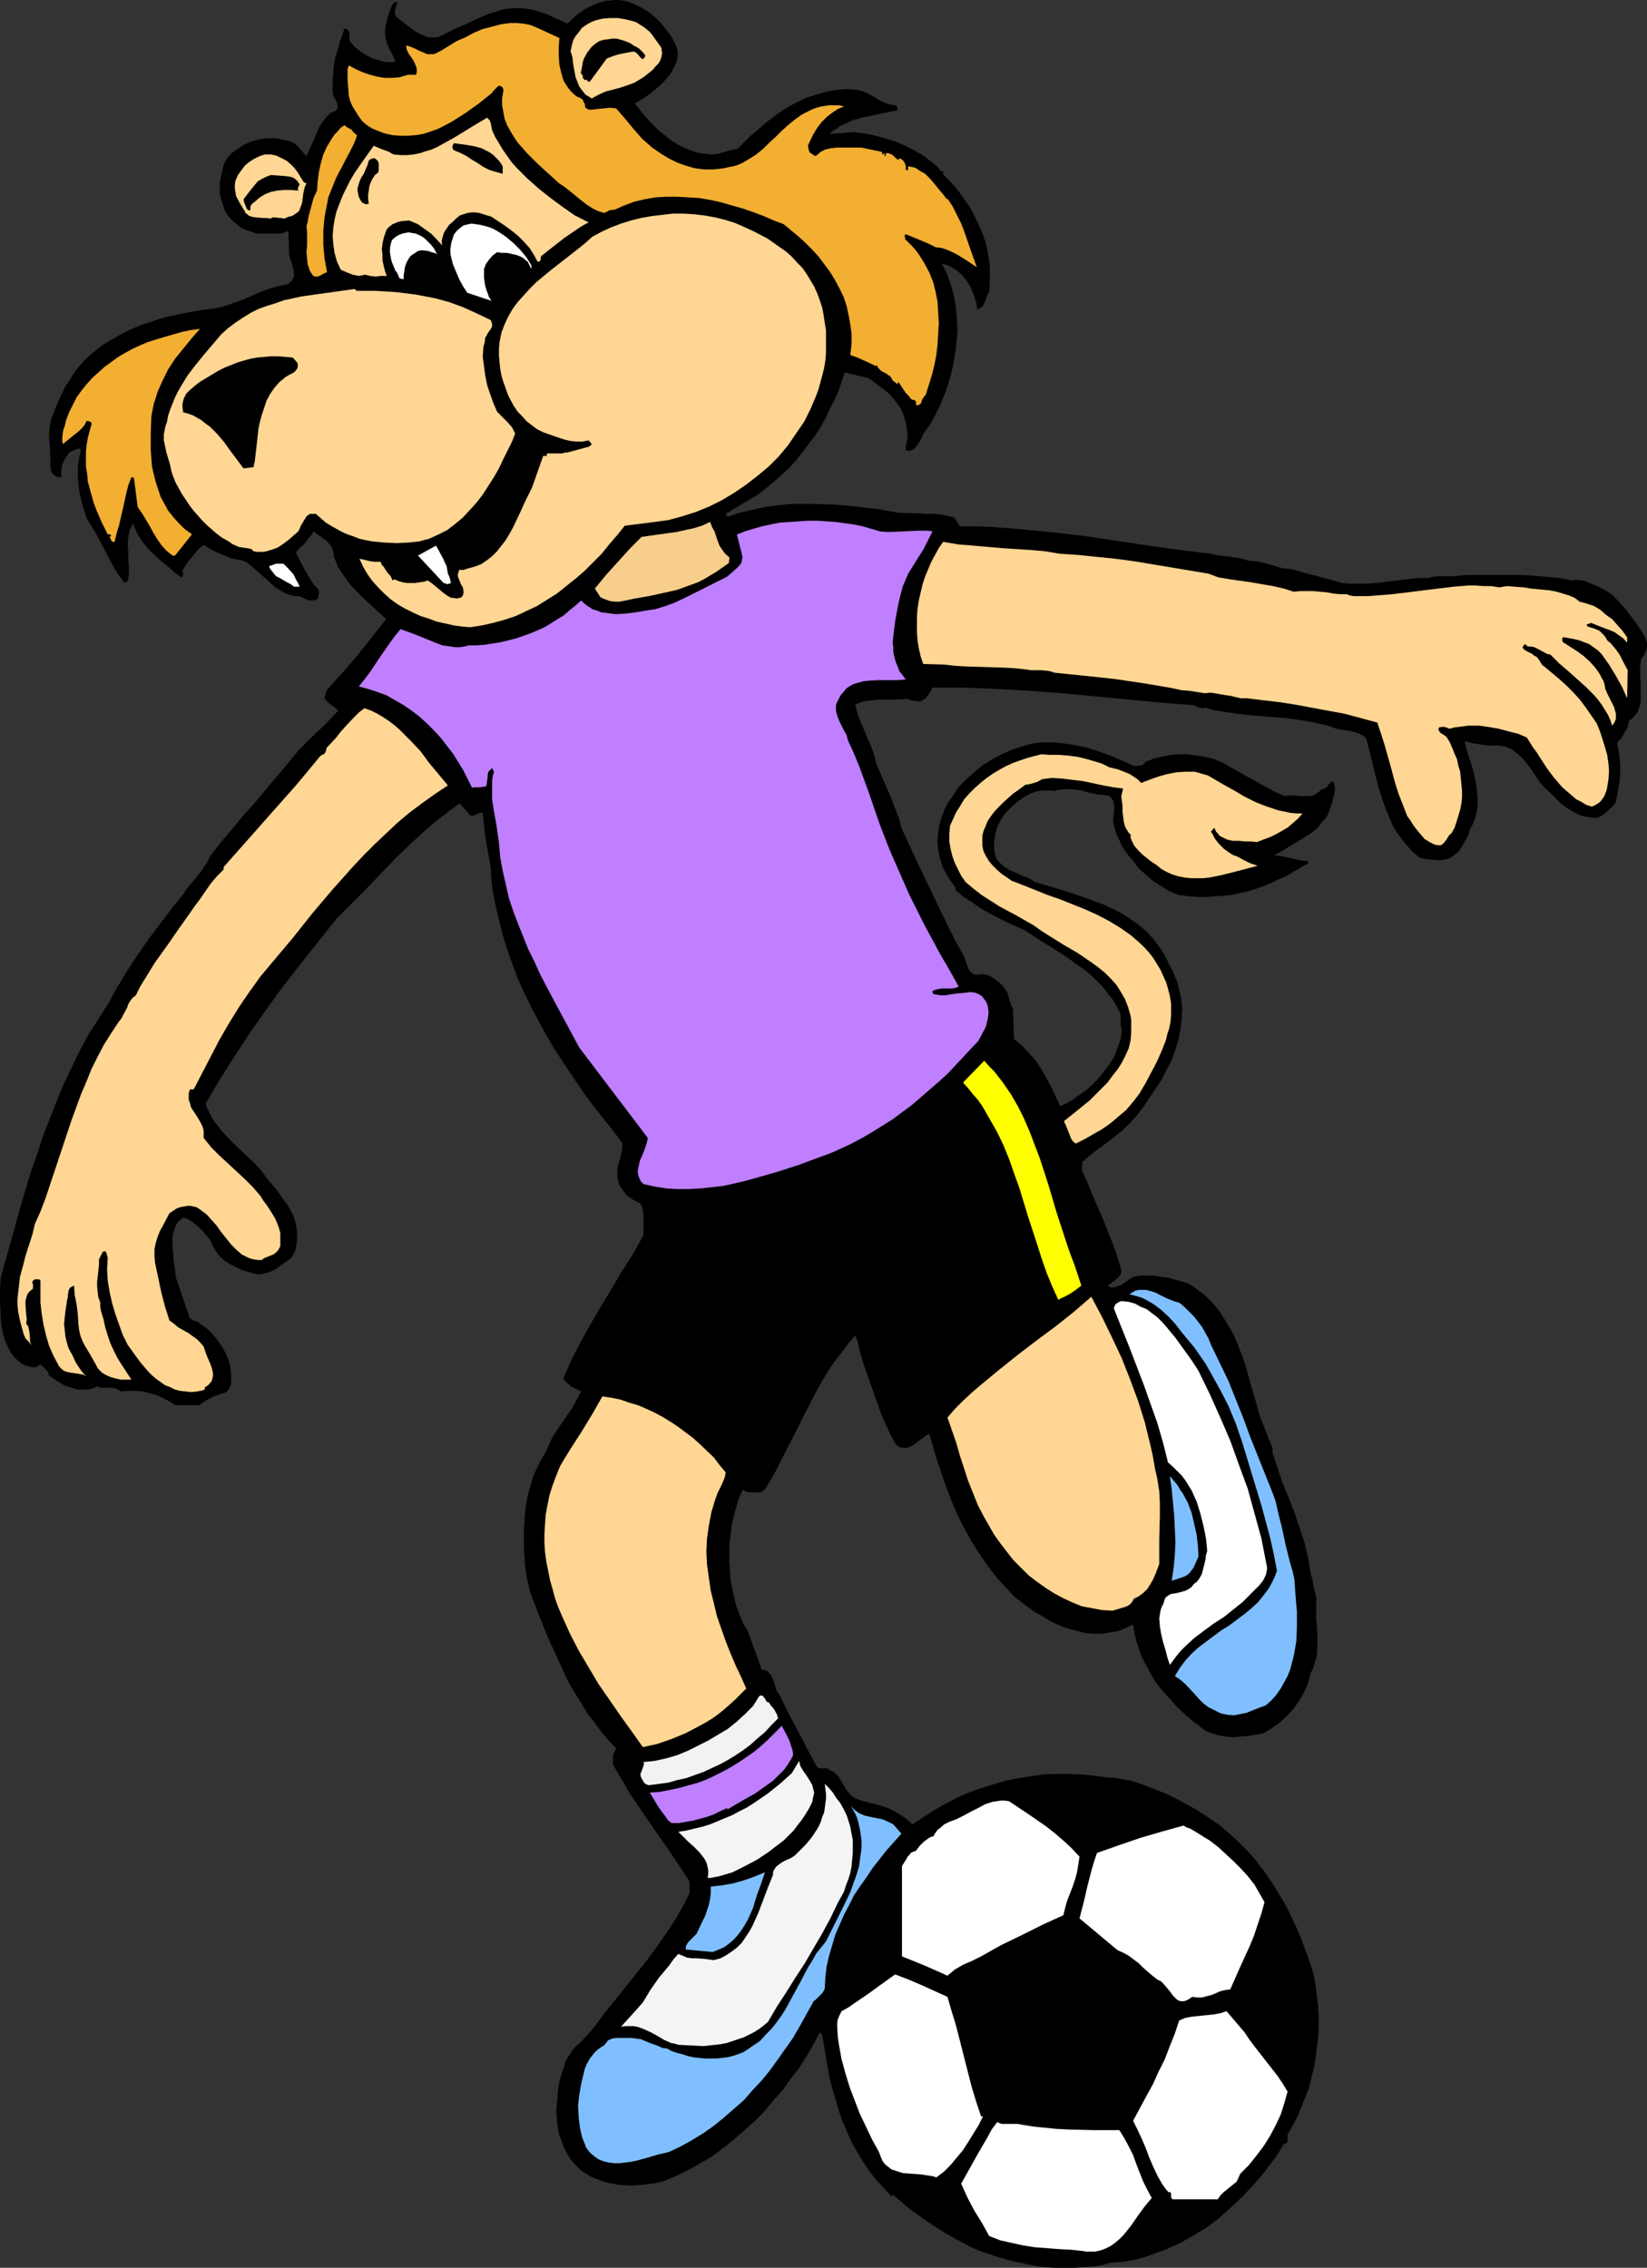
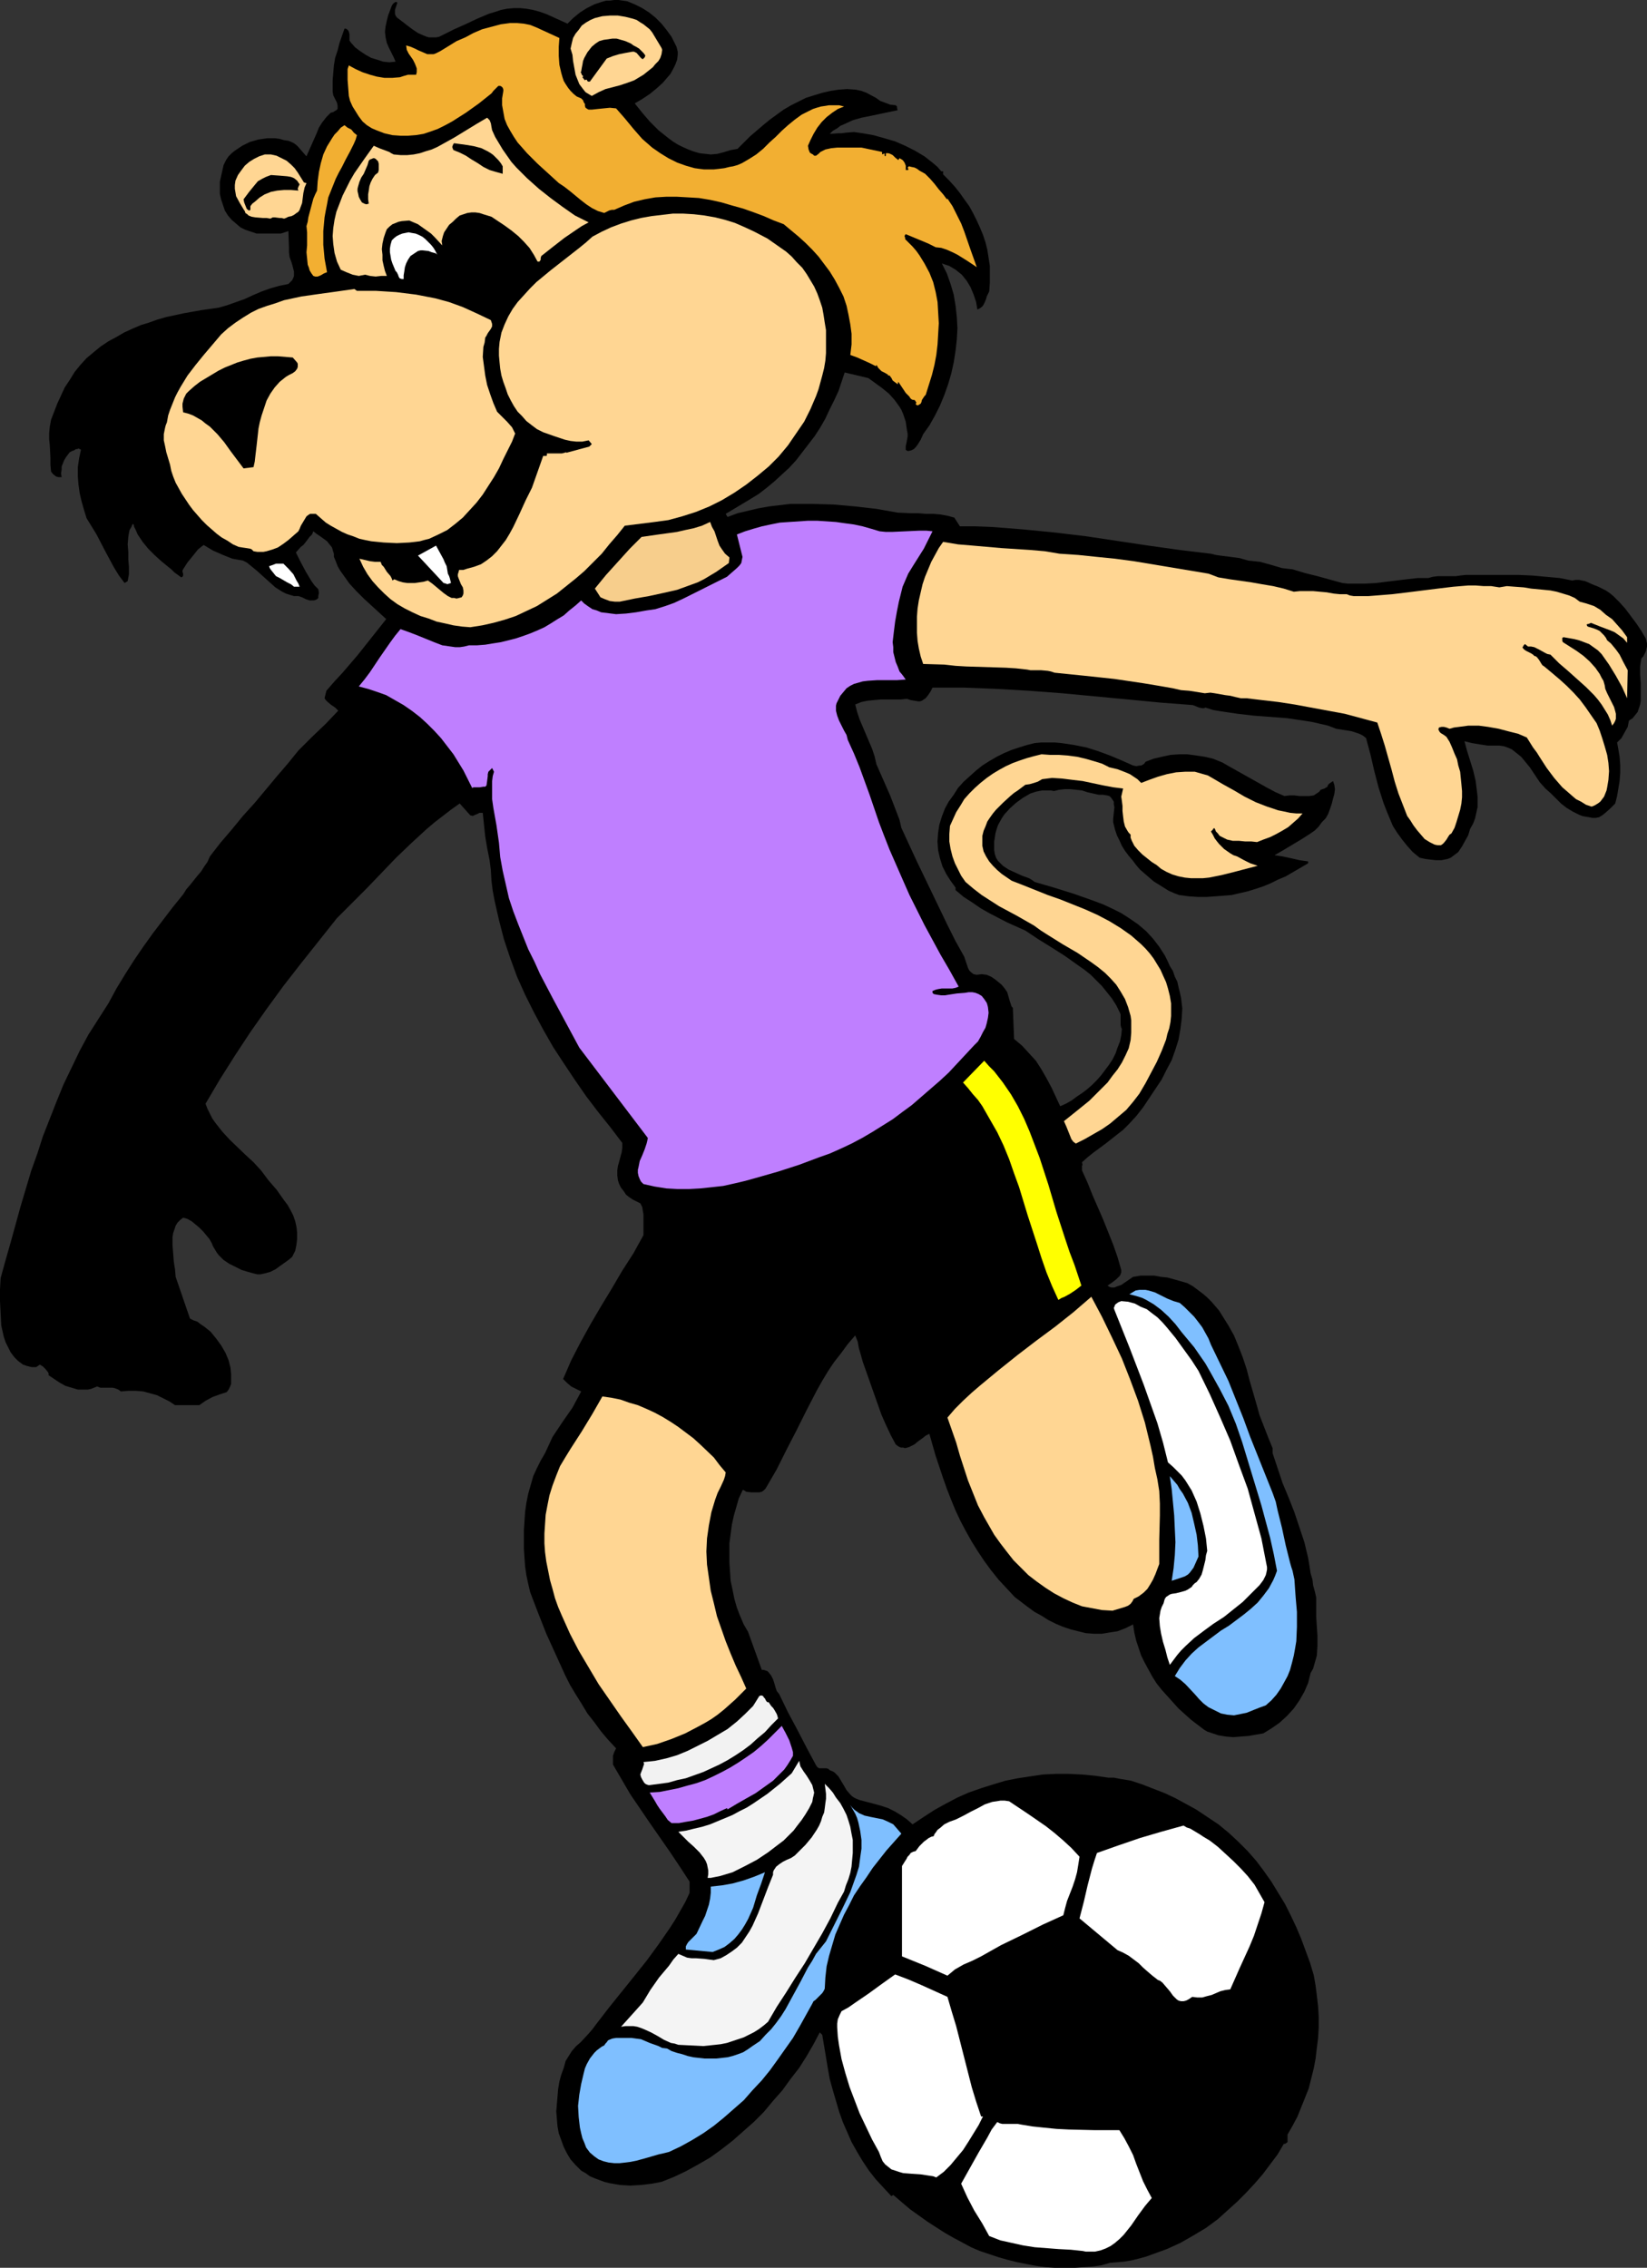
<svg xmlns="http://www.w3.org/2000/svg" xmlns:ns1="http://sodipodi.sourceforge.net/DTD/sodipodi-0.dtd" xmlns:ns2="http://www.inkscape.org/namespaces/inkscape" version="1.0" width="113.043mm" height="155.668mm" id="svg40" ns1:docname="Soccer - Lion.wmf">
  <rect width="100%" height="100%" fill="#333333" stroke="none" />
  <ns1:namedview id="namedview40" pagecolor="#ffffff" bordercolor="#000000" borderopacity="0.25" ns2:showpageshadow="2" ns2:pageopacity="0.0" ns2:pagecheckerboard="0" ns2:deskcolor="#d1d1d1" ns2:document-units="mm" />
  <defs id="defs1">
    <pattern id="WMFhbasepattern" patternUnits="userSpaceOnUse" width="6" height="6" x="0" y="0" />
  </defs>
  <path style="fill:#000000;fill-opacity:1;fill-rule:evenodd;stroke:none" d="m 175.165,11.473 0.323,0.646 0.162,0.646 0.162,0.646 v 0.808 l -0.162,1.293 -0.485,1.293 -0.646,1.293 -0.646,1.131 -0.97,1.131 -0.97,1.131 -1.616,1.454 -1.778,1.454 -1.939,1.293 -1.939,1.131 1.939,2.424 1.939,2.262 2.262,2.262 2.424,1.939 1.293,0.97 1.293,0.808 1.293,0.646 1.454,0.646 1.293,0.485 1.616,0.485 1.454,0.162 1.454,0.162 1.778,-0.162 1.778,-0.485 1.616,-0.485 1.778,-0.323 3.232,-3.232 3.393,-2.909 1.778,-1.454 1.778,-1.293 1.778,-1.293 1.939,-1.131 1.939,-0.97 1.939,-0.97 2.101,-0.646 2.101,-0.646 2.101,-0.485 2.101,-0.323 2.262,-0.162 2.262,0.162 1.454,0.323 1.293,0.485 2.424,1.293 1.131,0.808 1.293,0.485 1.293,0.485 1.454,0.162 0.323,0.323 v 0.323 l 0.162,0.646 -4.686,0.97 -2.262,0.485 -2.424,0.485 -2.262,0.646 -2.101,0.97 -1.131,0.485 -0.808,0.646 -1.131,0.646 -0.808,0.808 2.101,-0.162 h 0.97 l 1.131,-0.162 2.101,-0.162 1.131,0.162 1.131,0.162 2.747,0.485 2.909,0.808 2.747,0.808 2.585,1.131 2.585,1.293 2.424,1.454 2.262,1.778 1.131,0.97 0.97,1.131 h 0.485 v 0.808 l 1.616,1.616 1.454,1.616 1.293,1.616 1.131,1.616 1.293,1.778 0.97,1.778 0.97,1.939 0.808,1.778 0.808,1.939 0.646,1.939 0.485,1.939 0.323,2.101 0.323,2.101 v 2.101 2.262 l -0.162,2.262 -0.323,0.646 -0.323,0.646 -0.162,0.646 -0.323,0.808 -0.323,0.646 -0.323,0.485 -0.646,0.485 -0.646,0.323 -0.323,-1.939 -0.646,-1.939 -0.808,-1.939 -0.97,-1.616 -1.293,-1.616 -0.808,-0.646 -0.808,-0.646 -0.808,-0.485 -0.808,-0.485 -0.97,-0.323 -0.97,-0.323 1.293,2.585 0.97,2.747 0.808,2.747 0.485,2.909 0.323,2.909 0.162,2.909 -0.162,2.909 -0.323,2.909 -0.485,3.07 -0.646,2.909 -0.808,2.747 -0.97,2.747 -1.131,2.747 -1.293,2.585 -1.454,2.585 -1.616,2.262 -0.646,1.454 -0.808,1.293 -0.485,0.646 -0.485,0.485 -0.646,0.323 -0.646,0.162 h -0.323 l -0.323,-0.162 -0.162,-0.162 v -0.323 -0.646 l 0.162,-0.646 0.323,-1.778 v -0.808 l -0.162,-0.808 -0.162,-1.131 -0.162,-1.131 -0.323,-0.97 -0.323,-0.97 -0.485,-1.131 -0.485,-0.808 -1.293,-1.778 -1.454,-1.616 -1.778,-1.454 -1.778,-1.293 -1.778,-1.293 -6.14,-1.454 -0.808,2.424 -0.808,2.424 -1.131,2.424 -1.131,2.262 -1.131,2.424 -1.293,2.262 -1.454,2.262 -1.616,2.101 -1.616,2.101 -1.616,2.101 -1.778,1.939 -1.939,1.778 -1.939,1.778 -1.939,1.616 -2.101,1.616 -2.101,1.293 -6.464,3.878 0.485,0.808 2.585,-0.97 2.747,-0.646 2.747,-0.646 2.747,-0.485 2.747,-0.323 2.747,-0.323 h 2.747 2.909 l 5.494,0.162 5.494,0.485 5.656,0.646 5.494,0.97 3.555,0.162 h 1.939 l 1.939,0.162 h 1.939 l 1.778,0.162 1.778,0.323 1.778,0.485 1.454,2.262 h 4.04 l 4.201,0.162 4.201,0.323 4.04,0.323 8.241,0.808 8.08,0.97 16.159,2.424 8.08,1.131 8.08,0.97 1.293,0.323 1.131,0.162 2.585,0.323 2.424,0.323 1.131,0.323 1.131,0.323 1.616,0.162 1.454,0.162 2.909,0.808 2.747,0.808 1.293,0.162 1.454,0.162 3.232,0.97 3.232,0.808 6.464,1.778 1.454,0.162 h 1.616 2.747 l 2.909,-0.162 2.585,-0.323 5.333,-0.646 2.909,-0.323 h 2.747 l 1.131,-0.323 1.293,-0.162 h 2.262 2.424 l 1.131,-0.162 1.454,-0.162 h 13.735 l 3.555,0.162 3.555,0.323 3.555,0.323 3.232,0.646 0.808,-0.162 h 0.97 l 0.808,0.162 0.808,0.162 1.778,0.808 1.616,0.646 0.97,0.485 0.97,0.485 0.97,0.646 0.97,0.808 1.616,1.616 1.454,1.616 1.454,1.939 1.454,1.939 1.293,1.939 1.131,1.939 0.323,1.293 v 0.808 l -0.162,0.646 -0.162,0.646 -0.323,0.646 -0.323,0.646 -0.485,0.485 -0.162,0.97 -0.162,1.131 v 2.101 l 0.162,2.262 v 2.262 2.262 l -0.162,0.97 -0.323,0.97 -0.323,0.97 -0.646,0.808 -0.646,0.808 -0.97,0.646 -0.323,1.616 -0.808,1.454 -0.808,1.454 -1.131,1.131 0.323,1.778 0.323,1.939 0.162,2.101 v 2.101 l -0.162,2.101 -0.323,1.939 -0.323,1.939 -0.485,1.939 -1.293,1.293 -1.454,1.293 -0.646,0.485 -0.808,0.485 -0.808,0.162 h -0.97 l -0.808,-0.162 -0.97,-0.162 -0.808,-0.162 -0.808,-0.323 -1.616,-0.808 -1.616,-0.97 -1.454,-1.131 -1.293,-1.293 -1.293,-1.293 -1.454,-1.293 -1.454,-1.616 -1.293,-1.939 -1.293,-1.939 -1.454,-1.778 -0.808,-0.97 -0.808,-0.646 -0.808,-0.646 -0.808,-0.646 -1.131,-0.485 -0.97,-0.323 -1.131,-0.162 h -1.293 -1.778 l -2.101,-0.323 -1.939,-0.323 -1.939,-0.485 0.646,2.424 0.808,2.585 0.808,2.585 0.646,2.747 0.323,2.585 0.162,1.454 v 1.293 1.454 l -0.323,1.454 -0.323,1.454 -0.485,1.293 -0.808,1.454 -0.485,1.616 -0.808,1.454 -0.808,1.454 -0.97,1.454 -0.646,0.485 -0.646,0.485 -0.646,0.485 -0.808,0.323 -0.808,0.162 -0.808,0.162 h -1.454 l -1.454,-0.162 -1.293,-0.162 -1.454,-0.323 -1.778,-1.454 -1.454,-1.616 -1.293,-1.616 -1.293,-1.778 -1.131,-1.778 -0.808,-1.939 -0.808,-1.939 -0.808,-2.101 -1.293,-4.04 -1.131,-4.363 -0.97,-4.201 -1.131,-4.201 -0.808,-0.646 -0.97,-0.485 -0.97,-0.323 -0.97,-0.323 -4.04,-0.646 -2.101,-0.808 -2.101,-0.485 -2.101,-0.485 -2.101,-0.323 -4.363,-0.646 -8.564,-0.646 -4.201,-0.485 -4.363,-0.646 -1.939,-0.323 -2.101,-0.646 -0.323,0.162 h -0.485 l -0.808,-0.162 -0.808,-0.323 -0.808,-0.323 -8.403,-0.646 -8.403,-0.808 -17.129,-1.616 -8.564,-0.646 -8.403,-0.485 -8.403,-0.323 h -4.201 -4.04 l -0.485,0.97 -0.646,0.97 -0.646,0.808 -0.485,0.323 -0.485,0.323 -0.485,0.162 h -0.485 l -0.97,-0.162 -0.97,-0.162 -0.97,-0.323 -1.616,0.162 h -1.778 -3.393 l -1.778,0.162 -1.616,0.162 -1.616,0.323 -1.616,0.646 0.485,1.939 0.646,1.939 3.232,7.595 0.646,1.939 0.485,2.101 1.778,4.04 1.778,4.04 1.616,4.201 0.808,2.101 0.485,2.101 3.878,8.403 4.04,8.403 4.04,8.403 2.101,4.201 2.262,4.04 0.485,1.454 0.485,1.454 0.323,0.646 0.485,0.485 0.646,0.485 0.808,0.162 1.293,-0.162 1.293,0.162 1.131,0.485 0.97,0.646 0.808,0.646 0.97,0.808 0.808,0.97 0.646,0.97 0.323,1.131 0.323,1.131 0.323,0.97 0.162,0.485 0.323,0.323 0.323,8.08 2.101,1.778 1.778,1.939 1.778,1.939 1.454,2.262 1.293,2.262 1.293,2.424 1.131,2.424 1.131,2.424 1.454,-0.646 1.454,-0.808 1.293,-0.97 1.454,-0.97 1.293,-0.97 1.293,-1.131 1.293,-1.293 1.131,-1.293 0.97,-1.293 0.97,-1.293 0.97,-1.454 0.808,-1.616 0.485,-1.454 0.646,-1.616 0.323,-1.616 0.162,-1.616 -0.162,-0.323 -0.162,-0.646 v -2.101 -0.646 l -0.162,-0.485 -0.97,-1.939 -1.131,-1.778 -1.293,-1.616 -1.293,-1.616 -1.454,-1.454 -1.454,-1.454 -1.616,-1.293 -1.616,-1.131 -3.393,-2.424 -3.555,-2.262 -3.393,-2.101 -3.393,-2.262 -4.686,-2.101 -4.686,-2.424 -2.262,-1.293 -2.101,-1.454 -2.262,-1.454 -2.101,-1.778 v -0.646 l -1.293,-1.778 -1.131,-1.778 -0.97,-1.939 -0.646,-2.101 -0.485,-2.101 -0.162,-2.262 0.162,-2.262 0.323,-2.101 0.646,-2.101 0.808,-2.101 0.97,-1.778 1.293,-1.778 1.131,-1.778 1.454,-1.616 1.616,-1.454 1.616,-1.454 1.616,-1.293 1.778,-1.131 1.939,-1.131 1.939,-0.97 1.939,-0.808 1.939,-0.646 2.101,-0.646 1.939,-0.485 1.778,-0.162 h 3.393 l 1.778,0.162 3.232,0.485 3.232,0.646 3.07,0.97 3.07,1.131 3.07,1.293 2.909,1.293 0.808,0.162 0.97,-0.162 h 0.323 l 0.323,-0.162 0.485,-0.323 0.323,-0.485 2.101,-0.808 2.101,-0.485 2.262,-0.485 2.262,-0.162 h 2.101 l 2.424,0.323 2.101,0.323 2.101,0.485 2.424,0.97 2.262,1.293 9.211,5.171 2.424,1.293 2.262,0.97 1.293,-0.162 h 1.293 l 1.293,0.162 h 1.293 1.293 l 1.131,-0.162 0.485,-0.323 0.485,-0.323 0.485,-0.323 0.323,-0.485 0.485,-0.162 0.485,-0.162 0.808,-0.485 0.162,-0.485 0.323,-0.323 0.485,-0.323 0.485,-0.323 0.162,0.485 0.162,0.485 0.162,1.131 -0.162,1.293 -0.323,1.131 -0.323,1.293 -0.485,1.454 -0.485,1.293 -0.646,1.131 -0.97,0.97 -0.808,1.131 -0.97,0.97 -1.131,0.808 -2.262,1.454 -2.424,1.454 -2.424,1.454 -2.262,1.293 2.101,0.323 2.262,0.485 2.101,0.485 1.131,0.162 1.131,0.162 v 0.485 l -3.878,2.262 -1.939,1.131 -1.939,0.808 -1.939,0.97 -1.939,0.808 -1.939,0.646 -2.101,0.646 -2.101,0.485 -2.101,0.485 -2.101,0.162 -2.101,0.162 -2.262,0.162 h -2.262 l -2.424,-0.162 -2.424,-0.323 -1.293,-0.485 -1.454,-0.646 -1.293,-0.808 -1.293,-0.808 -1.293,-0.808 -1.131,-0.97 -2.424,-2.101 -0.97,-1.131 -0.97,-1.293 -0.97,-1.131 -0.97,-1.293 -0.808,-1.293 -0.646,-1.454 -0.646,-1.293 -0.485,-1.454 -0.162,-0.646 -0.162,-0.646 -0.162,-0.646 v -0.808 l 0.162,-1.616 0.162,-1.454 -0.162,-0.808 v -0.646 l -0.323,-0.485 -0.323,-0.485 -0.485,-0.485 -0.646,-0.162 -0.97,-0.162 h -1.131 l -2.909,-0.646 -1.454,-0.485 -1.454,-0.162 -1.616,-0.162 h -1.454 l -1.454,0.162 -1.293,0.323 -0.808,-0.162 h -0.646 -1.616 l -1.616,0.323 -1.454,0.485 -1.939,1.131 -1.778,1.293 -1.616,1.454 -1.454,1.616 -0.646,0.97 -0.97,1.778 -0.323,0.97 -0.323,1.131 -0.162,1.131 -0.162,0.97 v 1.131 1.131 l 0.162,0.97 0.323,0.97 0.485,0.808 0.646,0.646 0.646,0.646 1.454,0.97 1.778,0.808 1.778,0.808 1.778,0.646 0.808,0.485 0.646,0.485 5.009,1.454 5.171,1.616 5.009,1.778 2.585,0.97 2.424,1.131 2.262,1.131 2.262,1.454 2.101,1.454 2.101,1.778 1.778,1.939 1.616,2.101 1.454,2.262 0.646,1.293 0.646,1.454 0.808,1.293 0.485,1.454 0.646,1.293 0.323,1.454 0.323,1.293 0.323,1.454 0.323,2.747 -0.162,2.747 -0.323,2.585 -0.485,2.747 -0.808,2.585 -0.97,2.747 -1.293,2.424 -1.293,2.585 -1.616,2.424 -1.616,2.424 -1.616,2.424 -1.778,2.262 -1.939,2.101 -1.454,1.454 -1.454,1.131 -3.07,2.424 -3.07,2.262 -1.616,1.293 -1.454,1.293 0.162,0.808 h -0.162 v 1.293 l 1.454,3.232 1.293,3.232 2.747,6.302 2.585,6.464 1.131,3.232 0.97,3.393 v 0.646 l -0.323,0.808 -0.485,0.485 -0.485,0.485 -1.293,0.97 -0.485,0.323 -0.485,0.323 0.485,0.323 0.485,0.162 h 0.808 l 0.808,-0.323 0.97,-0.323 3.07,-2.101 1.939,-0.323 h 1.778 1.778 l 1.778,0.323 1.616,0.162 1.778,0.485 3.393,0.97 1.454,0.808 1.293,0.97 1.293,0.97 1.131,0.97 1.131,1.131 0.97,1.131 0.97,1.131 0.808,1.293 1.616,2.585 1.454,2.585 1.131,2.747 1.131,2.909 0.97,2.909 0.808,3.07 1.778,6.14 0.808,2.909 1.131,2.909 1.131,2.909 1.131,2.747 v 1.293 l 1.293,3.878 1.293,3.878 1.616,3.878 1.454,3.717 1.293,3.878 1.293,3.878 0.97,4.04 0.323,1.939 0.323,2.101 0.485,1.616 0.162,1.454 0.485,1.778 0.323,1.454 v 2.424 2.585 l 0.323,5.009 v 2.424 l -0.162,2.585 -0.323,1.131 -0.323,1.131 -0.323,1.131 -0.646,1.131 -0.323,1.293 -0.323,1.293 -0.485,1.131 -0.485,1.131 -0.646,1.131 -0.646,1.131 -1.454,2.101 -1.778,1.939 -1.939,1.778 -2.101,1.454 -2.101,1.293 -1.939,0.323 -1.778,0.323 -2.101,0.162 -1.939,0.162 -1.939,-0.162 -1.939,-0.323 -1.939,-0.646 -0.97,-0.323 -0.808,-0.485 -3.393,-2.585 -1.616,-1.454 -1.616,-1.454 -1.454,-1.616 -1.454,-1.616 -1.454,-1.616 -1.293,-1.616 -1.131,-1.778 -0.97,-1.778 -0.97,-1.778 -0.97,-1.939 -0.646,-1.939 -0.646,-1.939 -0.485,-2.101 -0.323,-2.101 -1.939,0.97 -2.101,0.808 -2.101,0.323 -1.939,0.323 h -2.101 l -2.101,-0.162 -1.939,-0.485 -1.939,-0.485 -1.939,-0.646 -1.939,-0.808 -1.939,-0.97 -1.778,-1.131 -1.778,-0.97 -1.778,-1.293 -3.393,-2.585 -2.101,-2.262 -2.101,-2.262 -1.939,-2.424 -1.778,-2.424 -1.616,-2.424 -1.616,-2.585 -1.454,-2.585 -1.454,-2.747 -1.293,-2.747 -1.131,-2.747 -1.131,-2.909 -0.97,-2.747 -1.939,-5.817 -1.616,-5.656 -0.97,0.485 -0.808,0.646 -1.131,0.808 -0.97,0.808 -1.293,0.646 -0.485,0.162 -0.646,0.162 -0.485,-0.162 h -0.646 l -0.646,-0.323 -0.646,-0.485 -1.293,-2.424 -1.293,-2.747 -1.131,-2.585 -0.97,-2.747 -1.939,-5.494 -1.939,-5.494 -0.485,-1.778 -0.485,-1.616 -0.323,-1.778 -0.646,-1.616 -1.939,2.262 -1.778,2.424 -1.778,2.262 -1.616,2.424 -1.454,2.424 -1.454,2.585 -2.585,5.009 -2.585,5.171 -2.585,5.009 -2.585,5.171 -2.909,5.009 -0.485,0.485 -0.485,0.323 -0.646,0.162 h -0.646 -1.454 l -1.293,-0.162 -0.485,-0.323 -0.323,-0.162 -0.162,0.162 -0.97,2.101 -0.646,2.262 -0.646,2.262 -0.485,2.262 -0.323,2.424 -0.323,2.424 v 2.424 2.424 l 0.162,2.424 0.162,2.424 0.485,2.262 0.485,2.424 0.646,2.262 0.808,2.101 0.97,2.262 1.131,1.939 3.555,9.857 h 0.485 l 0.485,0.162 0.485,0.162 0.323,0.323 0.646,0.808 0.485,0.97 0.323,0.97 0.323,1.131 0.323,0.97 0.646,0.808 2.262,4.686 2.424,4.525 2.424,4.686 2.424,4.525 0.323,0.485 0.485,0.323 h 0.323 0.646 0.485 0.485 l 0.485,0.162 0.323,0.323 0.808,0.323 0.485,0.323 0.97,0.97 1.454,2.424 0.646,1.131 0.97,1.131 0.485,0.485 0.485,0.323 0.646,0.323 0.808,0.323 3.717,0.97 1.778,0.485 1.939,0.646 1.616,0.808 1.616,0.97 1.616,1.131 1.454,1.293 2.909,-1.939 2.747,-1.778 2.909,-1.616 3.07,-1.616 2.909,-1.293 3.232,-1.131 3.07,-0.97 3.232,-0.97 3.232,-0.646 3.232,-0.485 3.232,-0.485 3.393,-0.162 h 3.393 l 3.393,0.162 3.393,0.323 3.393,0.485 h 1.454 l 1.616,0.323 2.909,0.485 2.909,0.97 2.909,1.131 2.909,1.131 2.747,1.293 5.333,2.909 2.909,1.939 2.909,1.939 2.747,2.262 2.424,2.262 2.424,2.424 2.262,2.585 1.939,2.585 1.939,2.747 1.778,2.909 1.778,2.909 1.454,2.909 1.454,3.07 1.293,3.07 1.131,3.07 1.131,3.07 0.97,3.232 0.485,2.747 0.323,2.585 0.323,2.747 0.162,2.747 v 2.747 l -0.162,2.747 -0.323,2.585 -0.323,2.747 -0.485,2.585 -0.646,2.585 -0.646,2.585 -0.97,2.424 -0.97,2.424 -0.97,2.424 -1.293,2.424 -1.293,2.262 v 1.616 0.323 l -0.162,0.162 -0.485,0.323 h -0.323 l -1.616,2.747 -1.939,2.585 -1.939,2.585 -2.101,2.424 -2.262,2.424 -2.262,2.262 -5.009,4.525 -3.07,2.262 -3.232,1.939 -3.393,1.939 -3.555,1.616 -3.555,1.293 -1.778,0.646 -1.778,0.485 -1.939,0.485 -1.939,0.323 -1.778,0.162 -1.939,0.162 -2.262,0.646 -2.262,0.323 -2.424,0.162 -2.262,0.162 h -2.585 -2.424 l -2.424,-0.162 -2.424,-0.323 -2.585,-0.485 -2.424,-0.485 -2.585,-0.646 -2.262,-0.646 -2.424,-0.808 -2.424,-0.808 -2.262,-0.97 -2.101,-1.131 -2.424,-1.293 -2.262,-1.293 -2.262,-1.454 -2.262,-1.454 -2.262,-1.616 -2.262,-1.616 -2.101,-1.778 -2.262,-1.939 -0.485,0.323 -2.101,-2.262 -1.939,-2.101 -1.778,-2.262 -1.616,-2.424 -1.454,-2.424 -1.454,-2.585 -1.131,-2.585 -1.131,-2.585 -0.97,-2.747 -0.808,-2.747 -0.808,-2.747 -0.808,-2.909 -0.485,-2.747 -0.485,-2.909 -0.97,-5.817 -0.646,-0.646 -1.616,3.07 -1.778,3.07 -1.939,3.07 -2.262,2.909 -2.101,2.909 -2.424,2.747 -2.424,2.909 -2.585,2.585 -2.747,2.424 -2.747,2.424 -2.909,2.262 -2.909,2.101 -3.07,1.778 -3.232,1.778 -3.07,1.454 -3.232,1.293 -2.585,0.485 -2.747,0.323 -2.747,0.162 -2.747,-0.162 -2.747,-0.485 -1.293,-0.323 -1.293,-0.485 -1.293,-0.485 -1.131,-0.485 -1.131,-0.808 -1.131,-0.646 -1.454,-1.454 -1.293,-1.454 -0.97,-1.616 -0.808,-1.616 -0.646,-1.778 -0.646,-1.778 -0.323,-1.778 -0.162,-1.939 -0.162,-1.939 0.162,-1.939 0.162,-1.939 0.162,-1.939 0.323,-1.939 0.485,-1.778 0.646,-1.778 0.485,-1.778 0.808,-1.293 0.808,-1.293 1.131,-1.293 1.131,-0.97 2.101,-2.262 0.97,-1.131 0.97,-1.293 3.232,-4.201 6.625,-8.241 3.232,-4.04 3.07,-4.201 2.909,-4.201 1.454,-2.262 1.293,-2.262 1.293,-2.262 1.131,-2.424 v -2.909 l -2.424,-3.717 -2.585,-3.878 -5.171,-7.433 -5.171,-7.595 -2.262,-3.878 -2.262,-3.878 v -1.131 -1.131 l 0.323,-0.97 0.485,-0.97 -2.101,-2.262 -1.778,-2.101 -1.778,-2.424 -1.778,-2.262 -1.454,-2.424 -1.616,-2.585 -1.454,-2.424 -1.293,-2.585 -2.424,-5.333 -2.424,-5.333 -2.101,-5.332 -2.101,-5.494 -0.485,-2.101 -0.485,-2.262 -0.323,-2.262 -0.162,-2.262 -0.162,-2.424 v -2.424 -2.262 l 0.162,-2.424 0.162,-2.424 0.323,-2.262 0.485,-2.424 0.646,-2.262 0.646,-2.262 0.97,-2.101 0.97,-1.939 1.131,-1.939 0.97,-2.101 0.97,-2.101 2.585,-3.878 2.585,-3.717 1.131,-2.101 1.131,-2.101 -1.293,-0.646 -1.293,-0.646 -1.131,-0.97 -0.485,-0.485 -0.485,-0.485 2.101,-4.848 2.424,-4.686 2.585,-4.686 2.747,-4.686 2.747,-4.525 2.747,-4.686 2.909,-4.525 2.585,-4.686 v -2.101 -2.262 -0.97 l -0.162,-0.97 -0.162,-0.97 -0.485,-0.97 -0.97,-0.485 -0.97,-0.485 -0.97,-0.646 -0.808,-0.646 -0.646,-0.97 -0.646,-0.808 -0.485,-0.97 -0.323,-0.97 -0.162,-1.293 v -1.293 l 0.162,-1.131 0.323,-1.131 0.646,-2.424 0.162,-1.131 v -1.293 l -3.07,-4.04 -3.232,-4.04 -3.07,-4.04 -2.909,-4.201 -2.909,-4.363 -2.747,-4.201 -2.585,-4.525 -2.424,-4.525 -2.262,-4.525 -2.101,-4.686 -1.778,-4.848 -1.616,-4.848 -1.293,-5.009 -1.131,-5.009 -0.485,-2.585 -0.323,-2.585 -0.162,-2.747 -0.323,-2.585 -0.646,-3.232 -0.485,-2.909 -0.323,-3.07 -0.323,-3.07 h -0.485 -0.323 l -0.646,0.323 -0.808,0.323 -0.323,0.162 -0.646,-0.162 -2.747,-3.07 -2.262,1.616 -2.101,1.616 -2.101,1.616 -2.101,1.778 -4.04,3.717 -3.878,3.717 -3.878,4.04 -3.717,3.878 -3.878,3.878 -3.878,3.878 -9.372,11.796 -4.525,5.817 -4.363,5.979 -4.201,5.979 -4.04,6.14 -3.878,6.14 -3.717,6.302 0.485,1.293 0.646,1.293 0.646,1.293 0.808,1.131 1.778,2.262 1.939,2.101 4.04,3.878 2.101,1.939 1.939,2.101 1.939,2.585 2.101,2.424 1.939,2.747 0.97,1.293 0.808,1.454 0.646,1.293 0.485,1.454 0.323,1.454 0.162,1.454 v 1.616 l -0.162,1.454 -0.323,1.616 -0.808,1.616 -0.97,0.808 -1.131,0.808 -1.131,0.808 -1.131,0.808 -1.293,0.646 -1.131,0.323 -1.454,0.323 h -0.808 l -0.646,-0.162 -1.778,-0.485 -1.616,-0.485 -1.616,-0.808 -1.616,-0.808 -1.454,-0.97 -1.293,-1.293 -0.485,-0.646 -0.485,-0.808 -0.485,-0.808 -0.323,-0.808 -0.646,-1.131 -0.808,-0.97 -0.808,-0.97 -0.97,-0.97 -0.97,-0.808 -0.97,-0.808 -1.131,-0.646 -1.131,-0.323 -0.808,0.646 -0.646,0.646 -0.485,0.808 -0.323,0.97 -0.323,0.97 -0.162,0.97 v 2.101 l 0.162,2.101 0.162,2.101 0.162,1.131 0.162,0.97 0.162,1.939 3.717,10.827 0.97,0.485 0.97,0.323 0.808,0.646 0.97,0.646 1.616,1.293 1.454,1.778 1.293,1.778 1.131,1.939 0.808,1.939 0.485,1.939 0.162,1.616 v 1.778 0.808 l -0.323,0.808 -0.323,0.646 -0.485,0.646 -1.939,0.646 -1.778,0.646 -1.778,0.97 -1.616,1.131 h -6.302 l -1.454,-0.97 -1.616,-0.808 -1.616,-0.808 -1.778,-0.485 -1.778,-0.485 -1.939,-0.162 h -1.939 l -1.939,0.162 -0.646,-0.485 -0.808,-0.323 -0.646,-0.162 h -2.585 -0.646 l -0.808,-0.323 -0.808,0.323 -0.808,0.323 -0.808,0.162 h -0.97 -1.616 l -1.616,-0.485 -1.616,-0.485 -1.454,-0.808 -1.454,-0.97 -1.454,-0.97 v -0.485 l -0.162,-0.323 -0.646,-0.808 -0.646,-0.646 -0.808,-0.485 -0.485,0.323 -0.485,0.323 H 8.726 8.241 L 6.948,354.369 5.979,354.046 4.686,353.077 3.717,352.107 2.747,350.814 2.101,349.522 1.454,348.229 0.97,346.775 0.646,345.32 0.323,343.866 0.162,340.796 0,337.564 v -3.07 l 0.162,-2.909 1.293,-4.686 1.293,-4.525 2.585,-9.372 2.747,-9.211 1.616,-4.525 1.454,-4.525 1.778,-4.525 1.778,-4.525 1.778,-4.363 2.101,-4.363 2.101,-4.363 2.262,-4.201 2.585,-4.04 2.585,-4.04 2.101,-3.878 2.262,-3.717 2.262,-3.555 2.424,-3.555 2.424,-3.393 2.585,-3.393 2.585,-3.393 2.747,-3.393 0.808,-1.293 0.97,-1.131 1.939,-2.424 0.97,-1.131 0.808,-1.293 0.808,-1.131 0.646,-1.454 2.747,-3.555 2.909,-3.393 2.909,-3.555 3.07,-3.393 5.656,-6.787 2.909,-3.393 2.747,-3.393 1.616,-1.616 1.778,-1.778 3.717,-3.555 3.232,-3.393 -0.808,-0.808 -0.97,-0.646 -0.97,-0.808 -0.485,-0.485 -0.323,-0.485 0.485,-1.939 2.101,-2.424 2.101,-2.262 3.878,-4.525 3.717,-4.686 3.717,-4.686 -1.939,-1.778 -1.939,-1.778 -1.939,-1.778 -1.939,-1.939 -1.778,-1.939 -1.616,-2.262 -0.808,-1.131 -0.646,-1.131 -0.485,-1.293 -0.485,-1.131 v -0.808 l -0.162,-0.485 -0.323,-1.131 -0.646,-0.808 -0.646,-0.808 -1.778,-1.293 -0.97,-0.646 -0.808,-0.646 -0.323,0.808 -0.646,0.646 -0.97,1.293 -0.646,0.808 -0.646,0.485 -1.293,1.454 1.293,2.585 1.293,2.424 1.454,2.424 0.808,1.131 0.97,0.97 0.162,0.97 -0.162,0.808 v 0.485 l -0.323,0.323 -0.323,0.162 -0.485,0.162 H 80.957 80.311 l -0.97,-0.323 -0.97,-0.485 -0.485,-0.162 -0.485,-0.162 h -1.131 l -1.131,-0.323 -0.97,-0.323 -0.97,-0.485 -1.778,-1.131 -1.616,-1.454 -1.616,-1.454 -1.616,-1.454 -1.778,-1.454 -0.808,-0.646 -0.97,-0.485 -2.747,-0.485 -2.424,-0.97 -2.585,-1.131 -2.424,-1.454 -0.646,0.485 -0.808,0.646 -1.293,1.616 -1.454,1.778 -1.131,1.778 -0.162,0.323 v 0.323 l 0.162,0.485 v 0.485 l -0.162,0.323 -0.323,0.162 -1.778,-1.293 -0.808,-0.808 -0.808,-0.646 -1.778,-1.454 -1.778,-1.616 -1.616,-1.616 -1.454,-1.778 -1.293,-1.939 -0.485,-1.131 -0.485,-0.97 v -0.323 l -0.323,-0.323 -0.323,0.808 -0.485,0.808 -0.162,0.808 -0.162,0.97 -0.162,1.939 0.162,1.939 v 1.939 l 0.162,1.939 v 1.939 l -0.323,1.778 -0.808,0.485 -1.454,-1.939 -1.293,-2.101 -2.262,-4.201 -2.262,-4.363 -1.293,-2.101 -1.293,-2.101 -0.646,-2.101 -0.646,-2.262 -0.485,-2.101 -0.323,-2.262 -0.162,-2.101 v -2.424 l 0.323,-2.262 0.485,-2.262 -0.323,-0.162 -0.323,-0.162 -0.323,0.162 h -0.323 l -0.485,0.323 -0.485,0.162 -0.646,0.323 -0.97,1.293 -0.485,0.808 -0.323,0.808 -0.323,0.808 v 0.808 l -0.162,0.97 0.162,0.97 h -0.323 -0.485 l -0.646,-0.162 -0.808,-0.646 -0.485,-0.646 -0.162,-1.778 v -1.778 l -0.162,-3.232 -0.162,-1.616 v -1.616 l 0.162,-1.616 0.323,-1.778 0.808,-2.101 0.808,-2.101 0.97,-2.101 0.97,-2.101 1.293,-1.939 1.293,-2.101 1.454,-1.778 1.616,-1.778 1.939,-1.616 1.778,-1.454 1.939,-1.293 2.101,-1.131 1.939,-1.131 2.101,-0.97 2.262,-0.97 2.101,-0.646 2.262,-0.808 2.262,-0.646 4.525,-0.97 4.525,-0.808 4.525,-0.646 2.262,-0.646 2.262,-0.808 2.262,-0.808 2.101,-0.97 2.262,-0.97 2.262,-0.808 2.262,-0.646 2.424,-0.485 0.485,-0.485 0.485,-0.485 0.323,-0.646 0.162,-0.485 v -0.646 -0.485 l -0.323,-1.293 -0.323,-1.131 -0.485,-1.293 -0.162,-1.293 v -0.646 -0.646 l -0.162,-4.201 -0.97,0.323 -0.97,0.323 h -1.131 -0.97 -1.131 -0.97 -2.101 l -1.454,-0.485 -1.454,-0.485 -1.293,-0.646 -1.131,-0.97 -1.131,-0.97 -0.97,-1.131 -0.808,-1.293 -0.485,-1.454 -0.485,-1.454 -0.323,-1.454 v -1.454 -1.616 l 0.323,-1.454 0.323,-1.454 0.323,-1.454 0.646,-1.293 0.646,-0.97 0.808,-0.808 0.808,-0.646 0.97,-0.646 0.97,-0.646 0.97,-0.485 0.97,-0.485 1.131,-0.323 1.131,-0.323 2.262,-0.323 h 2.101 l 1.131,0.162 1.131,0.323 1.131,0.162 0.808,0.323 0.646,0.323 0.646,0.485 0.485,0.485 2.101,2.424 1.293,-2.909 1.293,-2.909 0.646,-1.616 0.808,-1.293 1.131,-1.454 1.131,-1.131 0.646,-0.162 0.485,-0.323 0.323,-0.162 0.323,-0.323 V 27.955 27.47 L 87.421,26.663 86.936,25.693 86.451,24.723 86.29,23.754 v -0.485 -0.485 -1.939 l 0.162,-1.939 0.162,-1.939 0.323,-1.939 0.646,-1.939 0.485,-1.939 1.293,-3.717 h 0.323 l 0.323,0.162 0.323,0.323 0.162,0.323 0.162,0.646 v 1.131 0.485 l 0.323,0.485 1.131,1.293 1.293,0.97 1.454,0.97 1.454,0.808 1.616,0.485 1.454,0.485 1.616,0.162 1.616,-0.162 -0.485,-1.131 -0.646,-1.293 -0.646,-1.293 -0.485,-1.131 -0.323,-1.454 -0.162,-1.454 0.162,-1.454 0.162,-0.646 0.162,-0.808 0.323,-1.293 0.485,-1.293 0.485,-1.293 0.323,-0.485 0.646,-0.485 0.485,0.162 -0.323,0.97 -0.323,0.97 v 0.485 0.485 l 0.162,0.485 0.323,0.485 1.293,0.97 1.454,1.131 1.293,0.97 1.454,0.97 1.454,0.646 0.808,0.323 0.646,0.162 h 0.97 0.808 l 0.808,-0.162 0.97,-0.485 2.909,-1.454 2.909,-1.293 3.07,-1.454 3.07,-1.293 1.616,-0.485 1.454,-0.485 1.616,-0.323 1.778,-0.162 h 1.616 l 1.616,0.162 1.778,0.323 1.778,0.485 1.778,0.646 1.778,0.808 1.778,0.808 1.778,0.808 1.454,-1.454 1.778,-1.454 1.778,-1.131 1.939,-0.97 1.939,-0.646 1.131,-0.323 h 0.97 L 159.329,0 h 1.131 l 1.131,0.162 1.131,0.162 1.939,0.808 1.939,0.97 1.778,1.131 1.616,1.293 1.616,1.616 1.293,1.616 1.293,1.778 z" id="path1" />
-   <path style="fill:#ffd693;fill-opacity:1;fill-rule:evenodd;stroke:none" d="m 171.61,12.443 v 0.646 l 0.162,0.485 -0.162,1.131 -0.323,0.97 -0.485,0.808 -0.808,0.808 -0.646,0.808 -1.616,1.293 -0.808,0.646 -0.808,0.485 -1.616,0.97 -1.778,0.646 -1.939,0.646 -3.717,0.97 -1.778,0.808 -1.778,0.97 -0.808,-0.485 -0.808,-0.485 -0.646,-0.808 -0.485,-0.646 -0.485,-0.646 -0.323,-0.808 -0.646,-1.616 -0.323,-1.778 -0.323,-1.778 -0.162,-1.616 -0.485,-1.616 0.323,-1.454 0.323,-1.293 0.646,-1.131 0.808,-0.97 0.808,-1.131 1.131,-0.808 1.131,-0.646 1.131,-0.485 1.939,-0.485 1.939,-0.162 h 2.101 l 1.939,0.323 1.939,0.485 0.97,0.323 0.97,0.646 0.808,0.485 0.808,0.646 0.808,0.646 0.646,0.808 z" id="path2" />
+   <path style="fill:#ffd693;fill-opacity:1;fill-rule:evenodd;stroke:none" d="m 171.61,12.443 l 0.162,0.485 -0.162,1.131 -0.323,0.97 -0.485,0.808 -0.808,0.808 -0.646,0.808 -1.616,1.293 -0.808,0.646 -0.808,0.485 -1.616,0.97 -1.778,0.646 -1.939,0.646 -3.717,0.97 -1.778,0.808 -1.778,0.97 -0.808,-0.485 -0.808,-0.485 -0.646,-0.808 -0.485,-0.646 -0.485,-0.646 -0.323,-0.808 -0.646,-1.616 -0.323,-1.778 -0.323,-1.778 -0.162,-1.616 -0.485,-1.616 0.323,-1.454 0.323,-1.293 0.646,-1.131 0.808,-0.97 0.808,-1.131 1.131,-0.808 1.131,-0.646 1.131,-0.485 1.939,-0.485 1.939,-0.162 h 2.101 l 1.939,0.323 1.939,0.485 0.97,0.323 0.97,0.646 0.808,0.485 0.808,0.646 0.808,0.646 0.646,0.808 z" id="path2" />
  <path style="fill:#f2af32;fill-opacity:1;fill-rule:evenodd;stroke:none" d="m 145.109,9.857 -0.162,2.262 v 2.424 l 0.162,2.262 0.485,2.101 0.323,1.131 0.323,0.97 0.485,0.808 0.646,0.97 0.646,0.808 0.808,0.808 0.808,0.646 1.131,0.485 0.485,0.485 0.162,0.485 0.323,0.485 v 0.485 l 0.162,0.485 0.485,0.323 0.323,0.162 h 0.323 0.485 l 1.454,-0.162 1.616,-0.162 1.616,-0.162 1.616,0.162 2.262,2.585 2.262,2.747 2.262,2.585 1.293,1.131 1.293,1.131 2.101,1.454 2.101,1.293 2.262,1.131 2.262,0.808 2.262,0.646 1.131,0.162 1.293,0.162 h 1.293 1.293 l 1.454,-0.162 1.293,-0.162 1.293,-0.323 0.97,-0.162 1.131,-0.323 1.131,-0.485 1.939,-1.131 1.778,-1.131 1.778,-1.454 1.616,-1.616 1.616,-1.454 1.616,-1.616 1.616,-1.454 1.778,-1.454 1.778,-1.293 1.939,-0.97 0.97,-0.485 0.97,-0.323 1.131,-0.323 1.131,-0.162 0.97,-0.162 h 1.293 1.293 l 1.293,0.323 -1.616,0.646 -1.454,0.97 -1.454,1.131 -1.293,1.293 -1.131,1.454 -0.97,1.616 -0.808,1.616 -0.646,1.454 0.162,0.97 0.323,0.808 0.485,0.323 0.323,0.162 0.323,0.323 h 0.485 l 0.646,-0.485 0.485,-0.485 0.646,-0.323 0.646,-0.323 1.454,-0.323 1.616,-0.162 h 3.232 1.616 1.454 l 5.333,1.131 v 0.646 l 0.323,-0.162 h 0.162 l 0.162,-0.162 v 0.485 0.162 l 0.162,0.162 0.162,-0.162 v -0.646 h 0.646 l 0.485,0.162 0.646,0.323 0.646,0.646 0.808,0.646 0.323,-0.485 0.808,0.485 0.485,0.646 0.323,0.808 v 1.131 h 0.485 0.162 v 0 -0.323 l -0.162,-0.323 0.162,-0.162 0.162,-0.162 0.646,0.162 0.808,0.162 0.646,0.323 0.646,0.485 1.454,0.808 1.293,1.293 1.131,1.293 1.131,1.454 1.131,1.293 0.97,1.293 0.162,-0.162 1.293,1.939 1.131,2.262 1.131,2.262 0.808,2.101 1.616,4.686 1.616,4.525 -2.424,-1.616 -2.585,-1.616 -1.293,-0.646 -1.454,-0.646 -1.454,-0.485 -1.454,-0.162 -1.939,-0.97 -1.939,-0.808 -1.939,-0.808 -1.939,-0.808 -0.162,0.162 -0.162,0.323 0.162,0.485 v 0.323 l 0.97,0.97 0.97,0.97 0.97,1.131 0.808,1.131 1.293,2.101 1.293,2.424 0.97,2.424 0.646,2.585 0.485,2.585 0.162,2.747 0.162,2.747 -0.162,2.747 -0.162,2.747 -0.323,2.747 -0.485,2.585 -0.646,2.585 -0.808,2.585 -0.808,2.585 -0.323,0.323 -0.323,0.485 -0.323,0.485 -0.162,0.646 -0.162,0.323 -0.485,0.323 -0.323,0.162 -0.323,-0.162 -0.162,-0.162 0.162,-0.485 -0.162,-0.162 -0.162,-0.323 -0.323,-0.162 h -0.323 l -0.323,-0.162 -0.323,-0.323 -0.162,-0.323 -0.97,-0.97 -0.646,-0.97 -0.646,-0.97 -0.646,-0.97 -0.162,0.646 -0.646,-0.485 -0.646,-0.485 -0.323,-0.646 -0.485,-0.646 h -0.485 l 0.162,-0.162 -0.808,-0.485 -0.97,-0.485 -0.808,-0.808 -0.485,-0.808 -0.162,0.323 -1.616,-0.808 -3.232,-1.454 -1.778,-0.646 0.323,-2.747 v -2.747 l -0.323,-2.424 -0.485,-2.585 -0.485,-2.262 -0.808,-2.424 -1.131,-2.262 -1.131,-2.101 -1.293,-2.101 -1.454,-1.939 -1.454,-1.939 -1.616,-1.778 -1.778,-1.778 -1.778,-1.616 -1.939,-1.616 -1.939,-1.616 -2.585,-0.97 -2.585,-1.131 -2.585,-0.97 -2.747,-0.97 -2.909,-0.808 -2.747,-0.808 -2.909,-0.646 -2.909,-0.485 -2.747,-0.162 -2.909,-0.162 h -2.909 l -2.747,0.162 -2.747,0.485 -2.747,0.646 -2.585,0.97 -2.585,1.131 h -0.323 -0.323 l -0.646,0.162 -1.293,0.646 -1.616,-0.485 -1.616,-0.808 -1.454,-0.97 -1.454,-1.131 -2.747,-2.262 -1.454,-1.131 -1.454,-0.97 -5.494,-5.009 -2.747,-2.747 -1.131,-1.293 -1.293,-1.454 -0.97,-1.454 -0.97,-1.616 -0.808,-1.454 -0.646,-1.616 -0.323,-1.778 -0.323,-1.778 v -1.778 l 0.323,-1.939 v -0.323 l -0.162,-0.485 -0.323,-0.323 -0.323,-0.162 h -0.485 l -0.323,0.323 -0.485,0.485 -0.485,0.485 -0.485,0.646 -3.232,2.585 -3.393,2.424 -1.778,1.131 -1.778,1.131 -1.778,0.97 -1.939,0.97 -1.778,0.646 -1.939,0.646 -1.939,0.323 -2.101,0.162 h -1.939 L 101.803,35.065 99.702,34.58 97.601,33.773 96.47,33.288 95.177,32.48 94.046,31.51 93.077,30.218 92.269,28.925 91.461,27.632 90.814,26.178 90.491,24.885 90.33,22.784 90.168,20.684 V 19.714 18.745 17.937 l 0.323,-0.97 1.778,0.97 1.778,0.808 1.939,0.646 1.778,0.485 1.939,0.323 h 2.101 l 1.939,-0.162 0.97,-0.323 1.131,-0.323 h 2.101 l 0.162,-0.646 v -0.485 -0.485 l -0.162,-0.485 -0.323,-0.808 -0.485,-0.97 -1.131,-1.616 -0.485,-0.97 -0.162,-1.131 1.131,0.323 1.131,0.485 0.97,0.485 1.131,0.485 1.131,0.485 h 0.97 0.646 l 0.485,-0.162 0.646,-0.323 0.646,-0.323 4.201,-2.585 2.262,-0.97 2.101,-1.131 2.262,-0.97 2.424,-0.646 2.424,-0.646 2.424,-0.323 h 0.97 0.808 l 1.778,0.162 1.616,0.323 1.616,0.646 z" id="path3" />
  <path style="fill:#000000;fill-opacity:1;fill-rule:evenodd;stroke:none" d="m 167.409,14.382 -0.162,0.485 -0.162,0.162 -0.162,0.162 -0.162,0.162 -0.323,-0.162 -0.323,-0.323 -0.97,-1.131 -0.646,-0.323 h -0.162 -0.323 l -1.778,0.323 -1.616,0.323 -1.616,0.485 -0.808,0.323 -0.808,0.323 -4.363,5.979 h -0.323 -0.162 l -0.162,-0.162 -0.162,-0.323 h -0.323 l -0.162,0.162 -0.646,-0.808 v 0 l 0.162,-0.162 v -0.162 l -0.323,-0.323 -0.162,-0.485 -0.162,-0.162 0.162,-0.162 0.162,-0.97 0.162,-0.808 0.162,-0.97 0.323,-0.808 0.808,-1.454 1.131,-1.454 0.97,-0.808 0.97,-0.646 1.131,-0.323 1.131,-0.162 1.131,-0.162 h 1.131 l 1.131,0.323 1.131,0.323 1.454,0.646 0.646,0.485 0.646,0.323 0.808,0.485 0.485,0.485 0.646,0.646 z" id="path4" />
  <path style="fill:#ffd693;fill-opacity:1;fill-rule:evenodd;stroke:none" d="m 127.657,33.773 0.808,1.778 0.97,1.616 0.97,1.616 1.131,1.616 1.131,1.616 1.293,1.454 2.747,2.747 3.07,2.747 3.07,2.424 3.07,2.262 3.232,2.262 3.555,1.778 -1.778,0.97 -1.454,0.97 -3.07,2.101 -1.454,1.131 -1.454,1.131 -3.07,2.424 -0.162,0.485 v 0.485 l -0.323,0.485 h -0.162 -0.323 l -0.97,-1.778 -1.131,-1.778 -1.454,-1.616 -1.454,-1.454 -1.778,-1.454 -1.778,-1.293 -3.393,-2.262 -2.101,-0.646 -0.97,-0.323 -1.131,-0.162 h -0.97 l -1.131,0.162 -0.97,0.323 -0.97,0.323 -0.97,0.808 -0.808,0.808 -0.97,0.808 -0.646,0.97 -0.646,0.97 -0.323,0.97 -0.323,1.293 0.162,1.131 -1.939,-2.101 -0.97,-0.97 -1.131,-0.808 -1.131,-0.808 -1.131,-0.808 -1.131,-0.485 -1.131,-0.485 -1.939,0.162 -0.808,0.162 -0.808,0.323 -0.808,0.323 -0.808,0.646 -0.646,0.646 -0.323,0.808 -0.485,1.454 -0.323,1.454 -0.162,1.454 0.162,1.454 v 1.454 l 0.323,1.454 0.323,1.293 0.485,1.293 h -1.454 l -1.454,0.162 -1.454,-0.162 -0.646,-0.162 -0.646,-0.162 -0.808,0.162 -0.808,0.162 -0.808,-0.162 -0.808,-0.162 -1.616,-0.646 -1.454,-0.646 -0.97,-2.101 -0.646,-2.262 -0.323,-2.262 -0.162,-2.101 0.162,-2.101 0.323,-2.101 0.485,-2.101 0.808,-2.101 0.808,-2.101 0.97,-1.939 0.97,-1.939 1.131,-1.939 2.585,-3.717 2.424,-3.393 1.454,0.646 2.585,0.97 0.485,0.323 0.646,0.323 1.778,0.162 h 1.778 l 1.616,-0.162 1.616,-0.323 1.454,-0.485 1.616,-0.485 1.454,-0.646 1.454,-0.808 2.909,-1.616 2.909,-1.778 2.909,-1.778 2.747,-1.616 0.323,0.323 0.323,0.323 0.323,0.808 0.162,0.97 z" id="path5" />
  <path style="fill:#f2af32;fill-opacity:1;fill-rule:evenodd;stroke:none" d="m 92.592,35.065 -0.323,1.131 -0.485,1.131 -0.97,1.939 -1.131,2.101 -0.97,1.939 -0.808,1.454 -0.808,1.616 -0.646,1.616 -0.646,1.616 -0.646,1.616 -0.323,1.778 -0.323,1.616 -0.323,1.778 -0.162,1.778 -0.162,1.778 v 3.555 l 0.162,1.778 0.162,1.778 0.323,1.778 0.323,1.778 -0.808,0.323 -0.808,0.485 -0.808,0.323 H 81.765 L 81.28,71.585 80.796,70.939 80.311,70.131 80.149,69.484 79.826,68.676 79.665,67.06 79.503,65.444 79.665,63.667 v -1.778 -1.616 l -0.162,-1.616 0.323,-1.131 0.162,-1.131 0.646,-2.424 0.646,-2.424 0.485,-1.131 0.485,-0.97 0.162,-2.424 0.323,-2.424 0.485,-2.262 0.646,-2.262 0.97,-2.101 1.293,-2.101 0.646,-0.97 0.808,-0.808 0.808,-0.97 0.97,-0.646 0.808,0.646 0.97,0.485 0.646,0.808 z" id="path6" />
  <path style="fill:#000000;fill-opacity:1;fill-rule:evenodd;stroke:none" d="m 130.404,43.145 v 1.939 l -1.778,-0.485 -1.616,-0.485 -1.616,-0.808 -1.454,-0.97 -1.616,-0.97 -1.454,-0.97 -1.616,-0.808 -1.616,-0.646 -0.162,-0.323 -0.162,-0.485 0.162,-0.485 0.162,-0.323 0.162,-0.162 3.555,0.485 1.778,0.323 1.778,0.485 1.616,0.808 0.808,0.485 0.646,0.485 0.646,0.646 0.646,0.646 0.646,0.808 z" id="path7" />
  <path style="fill:#ffd693;fill-opacity:1;fill-rule:evenodd;stroke:none" d="m 78.857,47.346 0.646,0.162 -0.485,1.131 -0.323,1.454 -0.323,2.585 -0.485,1.293 -0.162,0.485 -0.323,0.485 -0.485,0.323 -0.646,0.485 -0.646,0.323 -0.808,0.162 -0.646,0.323 -0.485,0.162 -0.646,-0.162 H 72.555 L 71.262,56.395 h -0.485 l -0.646,0.323 -0.97,-0.162 H 68.192 L 66.252,56.395 65.283,56.234 64.475,55.911 64.152,55.587 63.667,55.264 63.505,54.779 63.182,54.295 62.213,52.679 61.243,50.901 61.082,49.932 60.92,48.962 v -0.97 l 0.162,-1.131 0.646,-1.454 0.808,-1.131 0.97,-1.293 1.131,-0.97 1.293,-0.808 1.293,-0.646 1.454,-0.485 h 1.616 l 1.454,0.323 1.293,0.646 1.293,0.646 1.131,0.97 0.97,0.97 0.808,1.131 0.808,1.293 z" id="path8" />
  <path style="fill:#000000;fill-opacity:1;fill-rule:evenodd;stroke:none" d="m 98.086,44.761 -0.808,0.646 -0.646,0.97 -0.485,0.97 -0.323,0.97 -0.162,1.131 -0.162,0.97 v 1.293 l 0.162,1.131 -0.646,0.162 -0.485,-0.162 -0.323,-0.162 -0.323,-0.162 -0.485,-0.808 -0.162,-0.323 -0.162,-0.323 -0.162,-0.808 -0.162,-0.646 v -0.646 l 0.162,-0.646 0.323,-1.131 0.485,-1.131 0.646,-0.97 0.485,-1.131 0.485,-1.131 0.323,-1.131 0.323,-0.323 0.485,-0.162 0.323,-0.162 H 97.116 l 0.323,0.162 0.162,0.162 0.485,0.485 0.162,0.646 v 0.808 0.808 z" id="path9" />
  <path style="fill:#000000;fill-opacity:1;fill-rule:evenodd;stroke:none" d="m 77.725,47.831 -0.162,0.323 -0.162,0.323 -0.162,0.485 0.162,0.485 -1.939,-0.162 h -1.778 l -1.778,0.162 -1.616,0.323 -1.616,0.646 -1.293,0.808 -1.293,1.131 -0.646,0.485 -0.485,0.646 v 0.485 0.323 0.162 l -0.323,0.162 -0.323,-0.162 -0.323,-0.323 -0.323,-0.808 -0.323,-0.808 -0.162,-0.808 1.454,-1.939 1.454,-1.778 0.808,-0.97 1.131,-0.646 0.97,-0.485 1.293,-0.485 2.262,0.162 1.939,0.162 0.97,0.162 0.808,0.323 0.808,0.646 0.323,0.485 z" id="path10" />
  <path style="fill:#ffd693;fill-opacity:1;fill-rule:evenodd;stroke:none" d="m 208.13,69.484 1.131,1.616 0.97,1.616 0.97,1.616 0.808,1.778 0.646,1.778 0.646,1.939 0.323,1.778 0.323,2.101 0.323,1.939 v 1.939 1.939 2.101 l -0.162,1.939 -0.323,1.939 -0.485,1.939 -0.485,1.778 -0.485,1.778 -0.646,1.778 -1.454,3.393 -1.616,3.232 -2.101,3.07 -2.101,3.07 -2.424,2.909 -2.585,2.585 -2.909,2.424 -2.909,2.262 -3.07,2.101 -3.232,1.939 -3.232,1.616 -3.555,1.454 -3.555,1.131 -3.555,0.97 -3.555,0.485 -7.756,0.97 -1.939,2.424 -2.101,2.424 -1.939,2.424 -2.262,2.262 -2.262,2.262 -2.262,1.939 -2.424,1.939 -2.424,1.939 -2.585,1.616 -2.585,1.616 -2.747,1.293 -2.747,1.293 -2.909,0.97 -2.909,0.808 -2.909,0.646 -3.07,0.485 -2.101,-0.162 -2.262,-0.323 -2.101,-0.485 -2.262,-0.485 -2.101,-0.808 -2.101,-0.646 -2.101,-0.97 -1.939,-0.97 -1.939,-1.131 -1.778,-1.293 -1.616,-1.454 -1.616,-1.616 -1.454,-1.616 -1.293,-1.778 -1.131,-1.939 -0.97,-2.101 2.747,0.646 1.293,0.162 h 1.454 l 0.323,0.808 0.485,0.485 0.808,1.293 0.97,1.131 0.323,0.646 0.162,0.485 0.485,-0.323 1.131,0.485 1.131,0.323 1.131,0.162 h 0.97 0.97 l 1.131,-0.162 1.131,-0.162 1.131,-0.323 1.131,0.808 0.97,0.808 0.97,0.808 0.97,0.808 1.131,0.808 0.97,0.485 h 0.646 l 0.646,0.162 0.646,-0.162 0.646,-0.162 0.323,-0.485 0.162,-0.485 v -0.485 -0.323 l -0.162,-0.808 -0.485,-0.808 -0.323,-0.808 -0.323,-0.808 -0.162,-0.485 v -0.485 l 0.162,-0.485 0.162,-0.646 h 1.131 l 0.97,-0.323 1.778,-0.485 1.778,-0.646 1.454,-0.97 1.454,-1.131 1.293,-1.293 1.131,-1.454 1.131,-1.454 0.97,-1.616 0.97,-1.778 1.616,-3.393 1.616,-3.555 1.616,-3.232 2.909,-8.241 h 0.323 0.323 0.162 l 0.162,-0.162 v -0.485 h 1.939 0.646 1.293 l 0.646,-0.162 0.485,-0.162 v 0.162 l 5.979,-1.616 0.646,-0.646 -0.808,-0.97 -1.616,0.323 H 149.472 l -1.454,-0.162 -1.454,-0.323 -2.909,-0.97 -2.747,-0.97 -1.616,-0.808 -1.293,-0.97 -1.454,-1.131 -1.131,-1.293 -1.131,-1.131 -0.97,-1.454 -0.808,-1.454 -0.808,-1.616 -0.485,-1.454 -0.646,-1.778 -0.485,-1.616 -0.323,-1.778 -0.162,-1.616 -0.162,-1.778 v -1.778 l 0.162,-1.778 0.485,-2.424 0.808,-2.101 0.97,-2.101 1.131,-1.939 1.293,-1.778 1.616,-1.778 1.616,-1.778 1.616,-1.616 3.717,-3.07 3.717,-2.909 3.717,-2.909 1.778,-1.454 1.616,-1.454 2.424,-1.293 2.424,-1.131 2.585,-0.97 2.585,-0.808 2.585,-0.646 2.747,-0.485 2.747,-0.323 2.747,-0.323 h 2.747 l 2.747,0.162 2.747,0.323 2.747,0.485 2.585,0.646 2.585,0.808 2.585,1.131 2.424,1.131 3.393,1.778 1.616,1.131 1.616,1.131 1.616,1.131 1.454,1.293 1.293,1.454 z" id="path11" />
-   <path style="fill:#ffffff;fill-opacity:1;fill-rule:evenodd;stroke:none" d="m 137.837,68.838 v 0.97 l -0.323,-0.646 -0.323,-0.646 -0.323,-0.646 -0.485,-0.323 -0.485,-0.485 -0.485,-0.323 -1.131,-0.485 -1.293,-0.323 -1.454,-0.323 h -1.293 l -1.293,-0.162 -1.131,0.808 -0.97,1.131 -0.808,1.131 -0.485,1.293 v 2.262 l 0.162,1.131 0.162,0.97 0.323,1.131 0.323,0.808 0.323,0.97 0.646,0.97 -6.302,-2.101 -1.131,-1.778 -0.97,-1.778 -0.808,-1.939 -0.808,-1.939 -0.485,-1.939 -0.162,-0.97 v -0.97 l 0.162,-1.131 0.162,-0.808 0.323,-0.97 0.323,-0.97 0.808,-0.97 0.97,-0.808 0.646,-0.485 0.646,-0.162 0.646,-0.162 0.808,-0.162 1.131,0.162 1.131,0.162 1.293,0.323 1.131,0.323 1.131,0.485 1.131,0.646 0.97,0.646 0.97,0.646 1.939,1.616 1.778,1.778 1.616,1.939 z" id="path12" />
  <path style="fill:#ffffff;fill-opacity:1;fill-rule:evenodd;stroke:none" d="m 113.437,66.091 -0.323,-0.323 -0.485,-0.162 -0.646,-0.162 -0.808,-0.323 -1.454,-0.162 h -0.646 l -0.646,0.162 -0.97,0.646 -0.97,0.646 -0.646,0.97 -0.485,0.97 -0.323,0.97 -0.162,1.131 -0.162,0.97 v 0.97 h -0.485 l -0.485,-0.162 -0.162,-0.162 -0.162,-0.323 -0.162,-0.485 -0.162,-0.323 -0.162,-0.323 -0.323,-0.323 -0.808,-1.939 -0.323,-0.97 -0.162,-0.97 -0.162,-0.97 v -0.97 l 0.162,-0.97 0.323,-1.131 0.646,-0.646 0.646,-0.485 0.646,-0.323 0.808,-0.323 0.808,-0.162 0.808,-0.162 0.808,0.162 0.97,0.162 0.808,0.323 0.97,0.485 0.808,0.646 1.454,1.454 0.646,0.808 0.485,0.808 z" id="path13" />
  <path style="fill:#ffd693;fill-opacity:1;fill-rule:evenodd;stroke:none" d="m 92.592,75.463 h 2.424 2.585 l 2.585,0.162 2.585,0.162 5.171,0.646 5.009,0.97 3.555,0.97 3.555,1.293 3.555,1.616 3.393,1.616 0.323,0.162 0.162,0.485 0.162,0.485 v 0.646 l -0.323,0.646 -0.808,1.131 -0.323,0.646 -0.323,0.485 -0.162,1.293 -0.323,1.131 -0.162,2.585 0.323,2.424 0.323,2.424 0.485,2.424 0.808,2.424 0.808,2.262 0.97,2.262 1.293,1.293 1.293,1.293 1.293,1.454 0.808,1.616 -0.808,2.101 -1.131,2.262 -1.131,2.262 -1.131,2.424 -1.293,2.262 -1.454,2.262 -1.454,2.262 -1.616,2.101 -1.778,1.939 -1.778,1.939 -1.939,1.616 -2.101,1.616 -2.262,1.131 -2.424,1.131 -1.293,0.323 -1.131,0.323 -1.293,0.162 -1.454,0.162 -3.232,0.162 -3.393,-0.162 -3.232,-0.323 -1.616,-0.323 -1.454,-0.323 -1.616,-0.646 -1.454,-0.485 -1.454,-0.646 -1.454,-0.808 -1.454,-0.808 -1.293,-0.808 -1.293,-1.131 -1.293,-1.131 H 81.442 80.957 80.472 l -0.323,0.162 -0.646,0.485 -0.485,0.808 -0.97,1.616 -0.323,0.808 -0.323,0.646 -2.585,2.262 -1.293,0.97 -1.454,0.97 -1.293,0.485 -1.616,0.485 -0.808,0.162 h -0.808 -0.808 l -0.97,-0.162 -0.485,-0.485 -0.323,-0.162 -0.97,-0.162 -1.131,-0.162 -0.97,-0.162 -1.454,-0.646 -1.454,-0.97 -1.454,-0.808 -1.293,-0.97 -1.293,-1.131 -1.293,-1.131 -1.293,-1.293 -1.131,-1.293 -1.131,-1.293 -0.97,-1.293 -0.97,-1.454 -0.97,-1.454 -0.808,-1.454 -0.808,-1.454 -0.646,-1.616 -0.485,-1.454 -0.323,-1.616 -0.485,-1.616 -0.485,-1.616 -0.323,-1.616 -0.323,-1.454 v -1.616 l 0.323,-1.616 0.162,-0.646 0.323,-0.808 0.323,-1.778 0.485,-1.454 0.646,-1.616 0.646,-1.616 0.646,-1.293 0.808,-1.454 1.778,-2.909 2.101,-2.747 2.101,-2.585 4.525,-5.333 1.778,-1.616 1.939,-1.454 1.939,-1.293 2.101,-1.293 1.939,-0.97 2.262,-0.808 2.101,-0.646 2.262,-0.808 2.262,-0.485 2.262,-0.485 4.525,-0.646 4.686,-0.646 4.525,-0.646 z" id="path14" />
-   <path style="fill:#f2af32;fill-opacity:1;fill-rule:evenodd;stroke:none" d="m 51.871,85.32 -2.262,2.585 -2.101,2.585 -2.101,2.585 -1.778,2.747 -1.454,2.909 -1.293,2.909 -0.485,1.616 -0.485,1.454 -0.323,1.616 -0.323,1.616 -0.162,4.525 v 2.101 2.262 l 0.162,2.101 0.162,2.101 0.485,2.101 0.485,1.939 0.646,1.939 0.646,1.939 0.97,1.778 0.97,1.778 1.293,1.616 1.454,1.616 1.454,1.454 1.778,1.293 0.162,0.162 -4.363,5.494 h -0.646 l -1.616,-1.293 -1.293,-1.454 -1.131,-1.616 -0.97,-1.616 -0.97,-1.778 -0.97,-1.616 -0.97,-1.616 -1.131,-1.616 -0.97,-7.595 -0.646,-0.162 -0.808,2.101 -0.485,1.939 -0.97,4.363 -0.97,4.201 -0.646,2.101 -0.485,2.101 h -0.323 -0.162 l -0.323,-0.323 -0.162,-0.162 v -0.323 l -0.323,-0.323 v -0.162 l 0.323,-0.162 v -0.162 -0.162 l -0.162,-0.162 h -0.646 l -1.616,-3.232 -1.454,-3.393 -0.646,-1.778 -0.485,-1.778 -0.485,-1.778 -0.485,-1.778 -0.162,-1.939 -0.323,-1.939 v -1.778 -1.939 l 0.162,-1.778 0.323,-1.939 0.485,-1.778 0.485,-1.778 v -0.323 l -0.162,-0.162 -0.323,-0.162 -0.323,-0.162 h -0.485 l -0.485,0.97 -0.646,0.808 -0.808,0.808 -0.808,0.646 -0.808,0.646 -0.808,0.646 -1.778,1.454 -0.162,-0.808 v -0.808 l 0.162,-1.454 0.162,-0.808 0.323,-0.808 0.323,-1.454 0.808,-2.101 0.97,-1.939 0.97,-1.939 1.293,-1.778 1.293,-1.616 1.454,-1.616 1.616,-1.454 1.616,-1.454 1.778,-1.293 1.778,-1.293 1.939,-1.131 1.778,-0.97 2.101,-0.97 1.939,-0.808 2.101,-0.646 2.101,-0.646 2.262,-0.646 2.262,-0.646 2.262,-0.485 z" id="path15" />
  <path style="fill:#000000;fill-opacity:1;fill-rule:evenodd;stroke:none" d="m 77.079,94.046 0.162,0.323 v 0.485 0.323 l -0.162,0.485 -0.485,0.646 -0.646,0.485 -0.97,0.485 -0.808,0.485 -0.808,0.646 -0.808,0.646 -1.293,1.454 -1.131,1.616 -0.97,1.778 -0.646,1.939 -0.646,1.939 -0.485,1.778 -0.162,0.808 -0.162,0.808 -0.162,1.454 -0.323,2.909 -0.323,2.747 -0.162,1.454 -0.323,1.454 -2.585,0.323 -3.393,-4.525 -1.616,-2.262 -1.778,-2.101 -1.939,-1.939 -1.131,-0.808 -0.97,-0.808 -1.131,-0.646 -1.131,-0.646 -1.293,-0.485 -1.293,-0.323 -0.162,-1.454 v -0.808 l 0.162,-0.646 0.162,-0.646 0.323,-0.646 0.323,-0.646 0.646,-0.646 1.454,-1.293 1.454,-1.131 1.616,-0.97 1.616,-0.97 1.616,-0.97 1.616,-0.808 3.232,-1.293 1.616,-0.485 1.778,-0.485 1.778,-0.323 1.778,-0.162 1.778,-0.162 h 1.778 l 1.939,0.162 1.939,0.162 z" id="path16" />
  <path style="fill:#bf7fff;fill-opacity:1;fill-rule:evenodd;stroke:none" d="m 228.167,137.837 1.616,0.162 h 1.616 l 3.555,-0.162 3.555,-0.162 h 1.778 l 1.616,0.162 -1.131,2.262 -1.131,2.262 -2.747,4.363 -1.293,2.101 -0.97,2.262 -0.485,1.131 -0.323,1.293 -0.323,1.293 -0.323,1.293 -0.485,2.424 -0.485,2.747 -0.323,2.585 -0.323,2.747 0.162,1.293 v 1.293 l 0.323,1.293 0.323,1.293 0.485,1.131 0.485,1.293 0.808,0.97 0.808,1.131 -2.262,0.162 h -5.171 l -2.424,0.162 -1.293,0.162 -1.131,0.323 -1.131,0.323 -0.97,0.485 -0.97,0.646 -0.808,0.97 -0.808,0.97 -0.646,1.293 -0.323,0.646 -0.162,0.646 v 0.646 0.646 l 0.323,1.293 0.485,1.293 1.293,2.585 0.646,1.131 0.323,1.293 1.616,3.555 1.454,3.555 2.585,7.11 2.424,7.11 1.293,3.393 1.454,3.717 3.393,7.756 1.778,4.04 1.939,3.878 1.939,3.878 2.101,3.878 2.101,3.878 2.262,3.878 2.424,4.363 -0.808,0.323 -0.808,0.162 h -2.747 l -0.97,0.162 -0.646,0.162 -0.808,0.323 v 0.323 0.162 l 0.323,0.323 0.808,0.162 1.131,0.162 h 0.97 l 0.97,-0.162 2.101,-0.323 2.101,-0.162 0.97,-0.162 h 0.97 l 0.808,0.162 0.808,0.323 0.808,0.485 0.646,0.808 0.646,0.97 0.162,0.485 0.162,0.646 0.162,1.454 -0.162,1.293 -0.323,1.454 -0.323,1.131 -0.646,1.131 -0.646,1.293 -0.646,1.131 -0.97,0.97 -4.363,4.686 -2.262,2.424 -2.262,2.101 -2.424,2.101 -2.424,2.101 -2.424,2.101 -2.424,1.778 -2.585,1.939 -2.585,1.616 -2.585,1.616 -2.747,1.616 -2.747,1.454 -2.747,1.293 -2.909,1.293 -2.747,0.97 -5.171,1.939 -5.494,1.778 -5.656,1.616 -2.909,0.808 -2.747,0.646 -2.909,0.646 -2.909,0.323 -3.07,0.323 -2.909,0.162 h -2.909 l -2.909,-0.162 -3.07,-0.485 -2.909,-0.646 -0.646,-0.646 -0.323,-0.646 -0.323,-0.808 -0.162,-0.808 v -0.808 l 0.162,-0.646 0.323,-1.616 0.646,-1.454 0.646,-1.616 0.485,-1.454 0.162,-0.646 0.162,-0.808 -17.775,-23.431 -3.393,-6.302 -3.393,-6.302 -3.393,-6.464 -1.454,-3.232 -1.616,-3.232 -1.293,-3.232 -1.293,-3.232 -1.293,-3.393 -1.131,-3.393 -0.808,-3.555 -0.808,-3.555 -0.646,-3.555 -0.323,-3.717 -0.323,-2.262 -0.323,-2.262 -0.808,-4.525 -0.323,-2.262 v -2.424 -2.262 l 0.162,-1.293 0.323,-1.131 -0.485,-0.97 -0.485,0.485 -0.485,0.485 -0.162,0.646 v 0.485 l -0.162,1.293 -0.162,1.131 -0.323,0.323 h -0.485 l -0.97,0.162 h -1.131 -0.485 l -0.323,0.162 -1.131,-2.262 -1.131,-2.262 -1.293,-2.101 -1.293,-2.101 -1.616,-2.101 -1.616,-2.101 -1.778,-1.939 -1.778,-1.778 -1.939,-1.778 -2.101,-1.616 -2.101,-1.454 -2.262,-1.293 -2.262,-1.293 -2.262,-0.808 -2.424,-0.808 -2.424,-0.646 1.454,-1.778 1.454,-1.939 2.585,-3.878 2.585,-3.717 1.293,-1.778 1.454,-1.778 2.262,0.808 2.101,0.808 4.363,1.778 2.101,0.808 1.131,0.162 1.131,0.162 1.131,0.162 h 1.131 l 1.131,-0.162 1.293,-0.323 h 2.101 l 2.101,-0.162 1.939,-0.323 2.101,-0.323 1.939,-0.485 1.939,-0.485 1.939,-0.646 1.778,-0.646 1.939,-0.808 1.778,-0.808 1.616,-0.97 1.778,-1.131 1.616,-0.97 1.454,-1.293 1.616,-1.293 1.454,-1.293 0.808,0.808 1.131,0.808 0.97,0.646 1.131,0.323 1.131,0.485 1.293,0.162 1.293,0.162 1.293,0.162 2.585,-0.162 2.585,-0.323 2.747,-0.485 2.262,-0.323 2.585,-0.808 2.262,-0.808 2.424,-1.131 2.262,-1.131 9.049,-4.525 1.293,-1.131 1.293,-1.131 0.646,-0.646 0.485,-0.646 0.162,-0.808 0.162,-0.808 -1.454,-5.817 2.101,-0.808 2.101,-0.646 2.262,-0.646 2.262,-0.485 2.424,-0.485 2.424,-0.162 2.424,-0.162 2.424,-0.162 h 2.424 l 2.424,0.162 2.424,0.162 2.262,0.323 2.424,0.323 2.262,0.485 2.262,0.646 z" id="path17" />
  <path style="fill:#f7ce8c;fill-opacity:1;fill-rule:evenodd;stroke:none" d="m 184.214,135.413 0.485,1.293 0.646,1.131 0.808,2.424 0.485,1.293 0.646,0.97 0.808,1.131 1.131,0.97 -0.162,1.454 -1.616,1.131 -1.616,1.131 -1.616,0.97 -1.616,0.97 -1.616,0.808 -1.778,0.646 -3.555,1.293 -3.555,0.808 -3.717,0.808 -3.717,0.646 -3.878,0.808 h -0.646 -0.646 l -1.293,-0.162 -1.293,-0.485 -1.131,-0.485 -1.454,-2.262 2.909,-3.555 3.07,-3.393 3.07,-3.393 3.07,-3.07 4.525,-0.646 4.686,-0.646 2.101,-0.485 2.262,-0.485 2.101,-0.646 z" id="path18" />
  <path style="fill:#ffd693;fill-opacity:1;fill-rule:evenodd;stroke:none" d="m 274.867,143.655 4.848,0.323 4.686,0.485 4.848,0.485 4.848,0.646 9.695,1.616 9.695,1.616 2.585,0.97 2.909,0.485 5.656,0.808 2.747,0.485 2.909,0.485 2.747,0.646 2.585,0.808 1.616,-0.162 h 1.778 1.616 l 1.778,0.162 1.778,0.162 1.778,0.323 1.616,0.162 h 1.778 l 0.808,0.323 0.97,0.162 h 1.939 1.939 l 2.101,-0.162 4.04,-0.323 4.04,-0.485 3.878,-0.485 3.878,-0.485 4.04,-0.485 3.878,-0.323 h 1.939 l 2.101,0.162 h 1.939 l 2.101,0.323 0.97,-0.162 0.97,-0.162 2.101,0.162 2.262,0.162 1.939,0.323 3.393,0.323 1.616,0.162 1.616,0.323 1.616,0.485 1.616,0.485 1.454,0.646 1.293,0.97 1.778,0.485 1.939,0.646 1.616,0.97 1.454,1.293 1.616,1.131 1.293,1.454 1.293,1.454 1.293,1.778 v 1.454 l -0.97,-1.131 -1.131,-0.808 -1.131,-0.808 -1.131,-0.485 -2.585,-0.97 -2.424,-0.97 -0.323,0.162 -0.485,0.162 h -0.162 l -0.162,0.162 0.162,0.323 0.162,0.162 1.616,0.485 0.808,0.323 0.646,0.323 0.646,0.646 0.485,0.485 0.485,0.646 0.323,0.646 0.97,0.808 0.808,0.97 0.646,0.808 0.808,1.131 0.97,1.939 1.131,2.101 -0.162,7.272 -0.646,-1.454 -0.646,-1.454 -1.616,-2.909 -1.778,-2.909 -1.939,-2.747 -0.97,-0.97 -1.131,-0.808 -1.131,-0.808 -1.293,-0.485 -1.293,-0.485 -1.293,-0.323 -2.747,-0.485 -0.323,0.162 v 0.485 0.323 l 0.162,0.323 1.778,1.131 1.778,1.131 1.778,1.293 1.616,1.454 1.454,1.616 1.131,1.616 0.485,0.97 0.485,0.808 0.323,1.131 0.162,0.97 0.485,1.131 1.131,2.262 0.646,1.293 0.323,1.131 0.162,0.646 v 0.646 0.646 l -0.162,0.485 -0.323,0.646 -0.485,0.646 -0.485,-1.454 -0.646,-1.454 -0.808,-1.293 -0.808,-1.293 -0.97,-1.293 -0.97,-1.131 -2.101,-2.101 -4.686,-4.201 -2.262,-1.939 -2.262,-2.262 -0.808,-0.162 -0.646,-0.323 -1.454,-0.808 -1.293,-0.646 -0.808,-0.162 h -0.808 l -0.808,-0.646 -0.323,0.323 -0.162,0.323 -0.162,0.162 0.162,0.323 0.323,0.323 0.485,0.323 0.646,0.323 0.646,0.323 0.485,0.323 0.323,0.323 0.485,0.162 0.323,0.323 0.485,0.646 0.485,0.808 0.323,0.485 0.485,0.323 1.939,1.616 2.101,1.778 1.778,1.616 1.778,1.778 1.616,1.778 1.454,1.939 1.454,2.101 1.454,2.101 0.808,1.939 0.646,1.939 0.646,2.101 0.646,2.262 0.323,2.101 0.162,2.101 -0.162,2.262 -0.162,0.97 -0.162,0.97 -0.162,0.808 -0.323,0.808 -0.323,0.808 -0.485,0.646 -0.485,0.646 -0.646,0.485 -0.808,0.485 -0.808,0.323 -1.454,-0.485 -1.293,-0.808 -1.293,-0.646 -1.131,-0.97 -1.293,-1.131 -1.131,-0.97 -2.101,-2.424 -1.939,-2.585 -1.778,-2.747 -0.808,-1.293 -0.97,-1.293 -1.616,-2.585 -2.262,-0.97 -2.585,-0.646 -2.424,-0.646 -2.747,-0.485 -2.424,-0.323 h -2.747 l -2.424,0.323 -1.293,0.162 -1.131,0.323 -0.808,-0.323 -0.646,-0.162 h -0.646 l -0.646,0.162 -0.162,0.485 0.162,0.323 0.162,0.323 0.323,0.323 0.808,0.485 0.646,0.485 0.808,1.293 0.646,1.454 0.646,1.616 0.646,1.454 0.323,1.616 0.485,1.616 0.162,1.616 0.162,1.616 0.162,1.778 v 1.616 l -0.162,1.616 -0.323,1.616 -0.485,1.616 -0.485,1.616 -0.485,1.454 -0.808,1.454 -0.485,0.323 -0.323,0.485 -0.485,0.808 -0.646,0.808 -0.323,0.323 -0.485,0.323 h -0.808 l -0.808,-0.162 -0.646,-0.323 -0.646,-0.323 -1.293,-0.808 -0.97,-1.131 -0.97,-1.131 -0.97,-1.293 -0.808,-1.293 -0.808,-1.131 -1.131,-2.909 -1.131,-2.909 -0.97,-3.07 -0.808,-3.07 -1.778,-6.302 -0.97,-3.07 -0.97,-2.909 -4.201,-1.131 -4.201,-1.131 -4.363,-0.808 -4.363,-0.808 -4.363,-0.808 -4.201,-0.646 -4.201,-0.485 -4.04,-0.485 h -1.454 l -1.454,-0.323 -1.293,-0.323 -1.293,-0.162 -2.747,-0.485 -1.131,-0.162 -1.454,0.162 -1.939,-0.323 -2.101,-0.323 -2.101,-0.162 -2.101,-0.485 -3.717,-0.646 -3.878,-0.646 -7.595,-1.131 -7.595,-0.808 -7.918,-0.808 -0.97,-0.323 -0.808,-0.162 -1.778,-0.162 h -1.939 -0.808 l -0.808,-0.162 -2.909,-0.323 -2.585,-0.162 -5.171,-0.162 -5.171,-0.162 -2.747,-0.162 -2.909,-0.323 -5.494,-0.162 -0.646,-1.939 -0.485,-2.101 -0.323,-1.939 -0.162,-2.101 v -2.101 -2.101 l 0.162,-2.101 0.323,-2.101 0.485,-2.101 0.485,-2.101 0.646,-1.939 0.808,-1.939 0.808,-1.939 0.97,-1.778 0.97,-1.778 1.131,-1.616 3.878,0.646 3.878,0.323 7.433,0.646 7.433,0.485 3.717,0.323 z" id="path19" />
  <path style="fill:#ffffff;fill-opacity:1;fill-rule:evenodd;stroke:none" d="m 116.184,148.825 0.162,0.323 0.162,0.323 0.162,0.485 0.162,0.646 0.162,0.646 -0.485,0.162 -0.485,0.162 -0.323,-0.162 -0.646,-0.162 -6.625,-7.11 4.686,-2.585 0.97,1.778 0.97,1.778 0.323,0.808 0.485,0.97 0.162,0.97 z" id="path20" />
  <path style="fill:#ffffff;fill-opacity:1;fill-rule:evenodd;stroke:none" d="m 77.725,152.219 h -1.454 l -0.808,-0.646 -0.97,-0.485 -1.939,-1.131 -0.97,-0.485 -0.646,-0.808 -0.646,-0.808 -0.323,-0.485 -0.162,-0.485 0.97,-0.323 0.808,-0.323 h 0.97 0.97 l 0.646,0.646 0.646,0.646 1.293,1.454 0.808,1.616 0.485,0.808 z" id="path21" />
-   <path style="fill:#ffd693;fill-opacity:1;fill-rule:evenodd;stroke:none" d="m 116.184,203.766 -3.393,2.262 -3.393,2.424 -3.232,2.424 -3.07,2.585 -2.909,2.747 -2.909,2.747 -2.909,2.909 -2.747,2.909 -5.333,5.979 -5.333,6.302 -5.009,6.302 -5.171,6.14 -1.616,1.939 -1.616,1.939 -2.909,4.04 -2.747,4.04 -2.585,4.201 -2.424,4.201 -2.262,4.363 -4.363,8.403 h -0.97 l -0.323,0.97 v 0.97 0.808 l 0.323,0.808 0.162,0.808 0.323,0.646 0.97,1.454 0.808,1.293 0.808,1.454 0.323,0.808 0.162,0.808 v 0.808 0.97 l 1.939,2.424 2.101,2.101 4.363,4.04 2.262,2.101 2.101,2.101 1.939,2.262 0.808,1.293 0.97,1.293 1.454,2.262 0.646,1.131 0.485,1.131 0.485,1.293 0.323,1.293 v 1.293 1.454 0.485 l -0.162,0.485 -0.485,0.808 -0.485,0.485 -0.646,0.485 -1.616,0.646 -0.808,0.323 -0.646,0.485 h -0.97 l -0.97,-0.162 -0.808,-0.162 -0.808,-0.323 -1.616,-0.808 -1.454,-1.293 -1.293,-1.293 -1.293,-1.616 -1.293,-1.616 -1.131,-1.616 -1.293,-1.454 -1.293,-1.454 -1.293,-0.97 -0.646,-0.485 -0.808,-0.485 -0.808,-0.162 -0.646,-0.162 h -0.808 l -0.808,0.162 -0.97,0.162 -0.97,0.323 -0.97,0.646 -0.97,0.646 -1.616,3.07 -0.808,1.454 -0.646,1.616 -0.485,1.616 -0.323,1.616 v 1.778 l 0.162,1.778 0.808,3.717 0.808,3.878 0.97,3.717 1.131,3.555 1.131,0.808 1.131,0.97 2.585,1.454 1.131,0.808 1.131,0.808 0.97,0.97 0.808,0.97 0.485,1.454 0.485,1.293 0.646,1.454 0.485,1.293 0.323,1.454 v 0.646 l -0.162,0.646 -0.162,0.646 -0.485,0.646 -0.485,0.485 -0.646,0.485 -0.162,-0.162 v 0.485 l -0.162,0.323 -0.162,0.162 h -0.323 l -0.323,0.162 h -0.323 l -0.646,0.162 -1.616,0.162 -1.454,-0.162 -1.454,-0.162 -1.293,-0.323 -1.293,-0.646 -1.293,-0.485 -1.131,-0.808 -1.131,-0.808 -1.131,-0.97 -0.97,-0.97 -1.939,-2.262 -1.778,-2.424 -1.616,-2.262 -1.293,-2.585 -0.97,-2.747 -0.97,-2.747 -0.808,-2.747 -0.646,-2.909 -0.485,-2.909 -0.162,-2.909 0.162,-3.07 -0.162,-0.485 -0.162,-0.646 -0.162,-0.323 -0.162,-0.162 h -0.323 l -0.323,0.162 -0.97,1.939 v 1.454 l -0.323,2.909 -0.162,1.454 v 1.293 l 0.162,1.454 0.162,1.293 0.485,1.293 v 0.646 0.485 l 0.162,0.97 0.323,1.131 0.323,0.97 0.485,2.262 0.646,2.101 0.646,1.939 0.97,2.101 0.97,1.939 1.131,1.778 2.424,3.717 h -2.747 l -1.454,-0.323 -1.131,-0.323 -1.131,-0.485 -1.131,-0.646 -0.97,-0.97 -0.323,-0.485 -0.323,-0.646 -1.454,-2.585 -1.454,-2.424 -0.646,-1.293 -0.485,-1.293 -0.323,-1.454 -0.162,-1.454 -0.162,-2.585 -0.323,-2.585 -0.485,-2.424 -0.162,-2.424 -0.646,0.323 -0.323,0.162 -0.323,0.485 -0.162,0.485 -0.162,1.131 v 0.485 l -0.162,0.485 -0.485,3.232 -0.162,1.616 -0.162,1.454 0.162,1.616 0.162,1.616 0.323,1.454 0.485,1.616 0.485,0.97 0.485,0.808 0.97,2.101 1.293,1.939 0.646,0.808 0.808,0.808 -0.808,-0.485 -0.97,-0.162 -0.97,-0.162 -1.131,-0.162 -0.97,-0.162 -0.97,-0.323 -0.808,-0.646 -0.323,-0.323 -0.323,-0.485 -1.293,-2.424 -1.131,-2.585 -0.808,-2.747 -0.646,-2.747 -0.485,-2.909 -0.323,-2.909 v -2.747 -2.909 l -0.323,-0.323 H 9.857 9.534 9.049 l -0.485,0.323 -0.162,0.323 v 0.323 l 0.162,0.323 v 0.646 0.323 l -0.162,0.323 -0.485,0.323 -0.485,0.485 -0.323,0.485 -0.162,0.485 -0.323,1.131 v 1.131 l 0.162,2.424 0.162,1.293 -0.162,1.131 0.485,0.646 0.162,0.646 0.162,0.646 0.162,1.616 v 0.646 l 0.162,0.808 0.323,0.646 -0.808,-0.97 -0.808,-0.808 -0.485,-1.131 -0.323,-1.131 -0.646,-2.424 -0.485,-2.424 -0.162,-1.616 v -1.454 l 0.162,-1.454 0.162,-1.454 0.323,-2.909 0.808,-2.909 0.646,-2.585 1.778,-5.494 0.646,-2.747 1.454,-3.232 1.293,-3.393 2.262,-6.787 2.262,-6.787 2.262,-6.787 2.424,-6.625 1.454,-3.393 1.293,-3.232 1.616,-3.232 1.616,-3.07 1.939,-3.07 1.939,-2.909 0.646,-0.808 0.485,-0.97 0.97,-1.778 0.323,-0.97 0.485,-0.808 0.646,-0.808 0.808,-0.646 1.131,-2.262 1.293,-2.101 2.585,-4.201 2.909,-4.04 2.909,-4.201 2.747,-3.878 1.454,-2.101 1.454,-1.939 2.909,-4.201 1.616,-1.939 1.778,-1.778 v -0.646 l 6.302,-7.11 6.14,-6.948 6.302,-7.11 3.232,-3.878 3.07,-3.717 0.485,-0.323 0.646,-0.323 0.323,-0.646 0.162,-0.485 v -0.323 l 2.424,-2.585 1.131,-1.454 1.131,-1.293 2.424,-2.585 1.293,-1.293 1.454,-1.131 1.778,0.646 1.616,0.808 1.616,0.97 1.454,0.97 1.454,1.131 1.293,1.131 2.747,2.747 2.585,2.747 2.262,3.07 2.424,2.909 z" id="path22" />
  <path style="fill:#ffd693;fill-opacity:1;fill-rule:evenodd;stroke:none" d="m 287.794,199.08 2.101,0.485 2.101,0.808 1.131,0.485 0.97,0.646 0.97,0.646 0.97,0.97 2.101,-0.808 2.262,-0.808 2.262,-0.646 2.424,-0.485 2.424,-0.162 h 1.293 1.131 l 1.131,0.323 1.131,0.323 1.131,0.323 1.131,0.646 2.747,1.616 2.909,1.616 2.747,1.616 2.909,1.454 2.909,1.131 2.909,0.97 1.616,0.323 1.454,0.323 1.616,0.162 h 1.616 l -1.131,1.293 -1.293,1.131 -1.293,1.131 -1.616,0.97 -1.454,0.808 -1.616,0.808 -1.778,0.646 -1.616,0.646 -1.454,-0.162 h -1.616 l -1.616,-0.162 h -1.616 l -1.454,-0.323 -0.646,-0.323 -0.646,-0.323 -0.646,-0.323 -0.485,-0.646 -0.485,-0.485 -0.323,-0.808 h -0.323 l -0.162,0.323 -0.485,0.485 0.485,0.808 0.485,0.97 0.485,0.646 0.646,0.808 1.293,1.293 1.616,1.131 0.808,0.485 0.97,0.323 1.778,0.97 1.616,0.808 0.97,0.323 0.97,0.323 -3.07,0.808 -3.07,0.808 -3.232,0.808 -3.232,0.646 -1.616,0.162 h -1.616 -1.454 l -1.616,-0.162 -1.616,-0.323 -1.616,-0.485 -1.454,-0.646 -1.454,-0.808 -1.131,-0.97 -1.293,-0.808 -2.424,-1.939 -1.131,-1.131 -0.97,-1.131 -0.646,-1.293 -0.323,-0.808 v -0.808 l -0.485,-0.485 -0.323,-0.485 -0.646,-1.131 -0.323,-1.293 -0.162,-1.293 -0.162,-1.454 v -1.293 l -0.162,-1.293 -0.162,-1.131 0.485,-2.101 -2.585,-0.323 -2.585,-0.485 -5.333,-1.131 -2.747,-0.323 -2.585,-0.323 -2.585,-0.162 -1.293,0.162 -1.293,0.162 -1.131,0.646 -0.97,0.323 -1.131,0.323 -1.131,0.162 -1.939,1.454 -0.97,0.646 -0.97,0.808 -1.939,1.778 -1.778,1.778 -0.808,0.97 -0.808,1.131 -0.646,0.97 -0.485,1.293 -0.485,1.131 -0.323,1.293 v 1.293 1.293 l 0.323,1.454 0.646,1.293 0.808,1.293 0.97,1.131 1.131,1.131 1.131,0.97 2.585,1.778 2.909,1.131 3.232,1.293 3.232,1.293 3.232,1.131 3.232,1.293 3.232,1.293 3.232,1.454 3.07,1.616 2.909,1.778 2.747,1.939 1.293,1.131 1.293,1.131 1.131,1.131 1.131,1.293 0.97,1.293 1.778,2.909 0.646,1.454 0.808,1.778 0.485,1.616 0.485,1.939 0.323,1.939 v 1.616 1.616 l -0.162,1.616 -0.323,1.616 -0.485,1.454 -0.323,1.454 -1.131,2.909 -1.293,2.909 -1.454,2.747 -1.454,2.747 -1.616,2.747 -1.616,2.101 -1.778,2.101 -2.101,1.778 -2.101,1.778 -2.101,1.454 -2.262,1.293 -2.262,1.293 -2.262,1.131 -0.646,-0.485 -0.485,-0.646 -0.646,-1.616 -0.646,-1.616 -0.646,-1.454 3.232,-2.585 3.393,-2.747 3.07,-3.07 1.616,-1.616 1.293,-1.778 1.293,-1.616 1.131,-1.778 0.97,-1.939 0.808,-1.778 0.485,-2.101 0.162,-1.939 v -2.101 -1.131 l -0.162,-1.131 -0.646,-2.262 -0.808,-2.101 -1.131,-1.939 -1.131,-1.778 -1.454,-1.616 -1.454,-1.454 -1.778,-1.454 -1.778,-1.293 -3.555,-2.424 -3.878,-2.262 -3.878,-2.424 -1.778,-1.131 -1.778,-1.293 -4.525,-2.585 -4.525,-2.424 -2.262,-1.454 -2.262,-1.454 -2.101,-1.616 -2.101,-1.778 -1.131,-1.616 -0.808,-1.616 -0.808,-1.616 -0.646,-1.778 -0.485,-1.939 -0.323,-1.939 v -1.939 l 0.162,-2.101 0.808,-1.778 0.808,-1.778 1.131,-1.778 0.97,-1.616 1.293,-1.454 1.454,-1.454 1.454,-1.293 1.616,-1.293 1.616,-1.131 1.616,-0.97 1.778,-0.97 1.778,-0.808 1.778,-0.646 1.939,-0.646 1.778,-0.485 1.939,-0.485 2.262,0.162 h 2.262 l 2.262,0.162 2.424,0.323 2.101,0.485 2.262,0.646 2.101,0.646 z" id="path23" />
  <path style="fill:#ffff00;fill-opacity:1;fill-rule:evenodd;stroke:none" d="m 278.745,328.192 1.778,5.333 -1.454,1.131 -1.454,0.97 -1.454,0.808 -0.808,0.323 -0.808,0.485 -1.616,-3.555 -1.454,-3.555 -1.293,-3.717 -1.131,-3.555 -2.424,-7.433 -2.262,-7.433 -1.293,-3.555 -1.293,-3.717 -1.454,-3.555 -1.616,-3.393 -1.939,-3.393 -1.939,-3.393 -1.131,-1.616 -1.293,-1.454 -1.293,-1.616 -1.293,-1.454 5.494,-5.656 1.293,1.454 1.293,1.293 2.262,2.909 2.101,3.07 1.778,3.07 1.616,3.232 1.454,3.393 1.293,3.393 1.293,3.393 2.262,6.948 2.101,7.11 2.262,6.948 1.131,3.393 z" id="path24" />
  <path style="fill:#7fbfff;fill-opacity:1;fill-rule:evenodd;stroke:none" d="m 314.134,348.875 2.262,4.686 2.262,4.686 1.939,4.848 1.939,4.848 1.778,4.848 1.939,4.848 3.878,9.695 0.808,2.262 0.485,2.262 1.131,4.525 0.485,2.262 0.485,2.262 1.131,4.525 0.323,1.131 0.323,0.97 0.485,2.262 0.162,2.424 0.162,2.262 0.323,3.717 v 3.878 l -0.162,3.717 -0.323,1.939 -0.323,1.778 -0.485,1.939 -0.485,1.778 -0.646,1.616 -0.97,1.778 -0.808,1.454 -1.131,1.616 -1.293,1.454 -1.454,1.293 -1.778,0.646 -1.616,0.646 -1.616,0.646 -1.616,0.323 -1.616,0.323 -1.778,-0.162 -0.808,-0.162 -0.808,-0.162 -0.97,-0.485 -0.97,-0.485 -0.646,-0.323 -0.646,-0.323 -1.293,-0.97 -1.131,-1.131 -1.131,-1.293 -2.424,-2.585 -1.293,-1.131 -1.454,-0.97 1.293,-2.101 1.454,-1.939 1.616,-1.778 1.778,-1.616 1.939,-1.454 1.939,-1.454 1.939,-1.454 2.101,-1.293 3.878,-2.909 1.778,-1.454 1.778,-1.616 1.454,-1.778 1.454,-1.939 1.131,-2.101 0.485,-1.131 0.485,-1.293 -0.808,-4.201 -0.97,-4.363 -1.131,-4.201 -1.131,-4.201 -5.009,-16.482 -1.616,-4.686 -1.939,-4.686 -2.262,-4.363 -2.424,-4.363 -1.293,-2.262 -1.454,-2.101 -1.454,-2.101 -1.616,-1.939 -1.616,-1.939 -1.616,-2.101 -1.778,-1.939 -1.939,-1.778 -1.939,-1.454 -1.939,-1.131 -0.97,-0.485 -0.97,-0.323 -1.131,-0.323 -1.293,-0.323 0.808,-0.485 0.808,-0.485 0.97,-0.162 h 0.646 0.97 l 0.808,0.162 1.616,0.485 1.616,0.808 1.616,0.808 1.616,0.646 1.616,0.485 1.293,1.131 1.293,1.293 1.131,1.131 1.131,1.454 0.97,1.293 0.808,1.454 0.808,1.454 z" id="path25" />
  <path style="fill:#ffd693;fill-opacity:1;fill-rule:evenodd;stroke:none" d="m 299.59,380.87 0.323,1.454 0.323,1.454 0.485,3.07 0.162,3.232 v 3.07 l -0.162,6.302 v 3.232 3.07 l -0.97,2.585 -0.646,1.454 -0.646,1.131 -0.808,1.293 -0.97,0.97 -1.293,0.97 -0.646,0.323 -0.646,0.323 -0.323,0.646 -0.485,0.646 -0.646,0.485 -0.808,0.323 -1.616,0.485 -1.616,0.485 -2.747,-0.162 -2.585,-0.485 -2.585,-0.485 -2.424,-0.97 -2.424,-1.131 -2.424,-1.293 -2.262,-1.454 -2.262,-1.616 -2.101,-1.616 -1.939,-1.939 -1.939,-1.939 -1.778,-2.262 -1.616,-2.101 -1.616,-2.262 -1.293,-2.262 -1.293,-2.262 -1.616,-3.07 -1.293,-3.232 -1.293,-3.232 -2.101,-6.464 -0.97,-3.393 -1.131,-3.232 -1.131,-3.232 1.939,-2.262 2.101,-2.101 2.262,-2.101 2.262,-1.939 4.686,-3.878 4.848,-3.878 4.848,-3.717 5.009,-3.717 4.686,-3.717 4.686,-4.04 2.747,5.171 2.585,5.333 2.585,5.494 2.101,5.333 2.101,5.656 1.778,5.656 1.454,5.979 0.646,2.909 z" id="path26" />
  <path style="fill:#ffffff;fill-opacity:1;fill-rule:evenodd;stroke:none" d="m 310.902,355.662 2.909,5.979 2.747,6.14 2.585,5.979 2.262,6.302 2.262,6.14 1.778,6.464 1.778,6.464 1.293,6.625 0.162,0.808 v 0.646 l -0.162,0.808 -0.162,0.646 -0.646,1.293 -0.97,1.293 -0.97,0.97 -1.131,1.131 -2.262,2.262 -2.424,1.939 -2.424,1.939 -2.747,1.778 -2.424,1.778 -2.585,1.939 -2.262,2.101 -1.131,1.131 -0.97,1.131 -0.97,1.293 -0.97,1.293 -0.323,-0.97 -0.323,-0.97 -0.485,-1.939 -0.646,-2.101 -0.485,-2.101 -0.323,-1.939 -0.162,-2.101 0.162,-0.97 0.162,-0.97 0.323,-0.97 0.485,-0.97 0.162,-0.646 0.162,-0.485 0.323,-0.485 0.485,-0.323 0.485,-0.323 0.485,-0.162 1.131,-0.162 0.646,-0.162 0.646,-0.162 1.131,-0.323 0.646,-0.323 0.485,-0.323 0.485,-0.323 0.323,-0.485 0.485,-0.485 0.485,-0.323 0.646,-0.808 0.646,-1.131 0.323,-1.131 0.646,-2.585 0.162,-1.293 0.323,-1.131 -0.323,-3.232 -0.646,-3.232 -0.808,-3.232 -0.97,-3.07 -0.646,-1.454 -0.646,-1.454 -0.808,-1.293 -0.808,-1.293 -0.97,-1.293 -1.131,-1.131 -1.131,-1.131 -1.293,-1.131 -1.293,-5.171 -1.454,-5.009 -1.778,-5.009 -1.778,-5.009 -3.717,-9.695 -1.939,-4.848 -1.939,-4.848 -0.162,-0.485 0.162,-0.323 0.162,-0.485 0.162,-0.162 0.646,-0.485 0.808,-0.323 1.778,0.162 1.778,0.485 1.454,0.808 1.616,0.646 1.454,1.131 1.293,0.97 1.293,1.293 1.131,1.293 2.262,2.747 2.101,2.909 2.101,2.909 z" id="path27" />
  <path style="fill:#ffd693;fill-opacity:1;fill-rule:evenodd;stroke:none" d="m 188.254,382.001 -0.162,0.97 -0.323,0.97 -0.808,1.778 -0.808,1.616 -0.646,1.778 -0.485,1.616 -0.485,1.616 -0.646,3.393 -0.485,3.393 -0.162,3.393 0.162,3.393 0.485,3.393 0.485,3.393 0.808,3.232 0.808,3.393 1.131,3.232 1.131,3.232 1.293,3.232 1.293,3.07 1.454,3.07 1.293,2.909 -1.454,1.454 -1.454,1.454 -1.454,1.293 -1.454,1.293 -1.616,1.293 -1.616,1.131 -1.616,0.97 -1.778,0.97 -3.393,1.778 -3.555,1.454 -3.717,1.293 -3.717,0.808 -2.747,-3.878 -2.909,-4.04 -2.909,-4.201 -2.909,-4.201 -2.585,-4.363 -2.585,-4.363 -2.262,-4.363 -2.101,-4.686 -0.97,-2.262 -0.808,-2.262 -0.646,-2.424 -0.646,-2.262 -0.485,-2.424 -0.485,-2.424 -0.323,-2.424 -0.162,-2.262 v -2.585 l 0.162,-2.424 0.162,-2.424 0.485,-2.585 0.485,-2.424 0.808,-2.585 0.97,-2.585 0.97,-2.424 1.454,-2.424 1.293,-2.101 2.909,-4.525 2.747,-4.525 1.293,-2.262 1.293,-2.262 2.262,0.323 2.424,0.485 2.262,0.808 2.262,0.646 2.262,0.97 2.101,0.97 2.101,1.131 2.101,1.293 1.939,1.293 1.939,1.454 1.939,1.454 1.778,1.616 3.555,3.393 1.454,1.939 z" id="path28" />
  <path style="fill:#7fbfff;fill-opacity:1;fill-rule:evenodd;stroke:none" d="m 310.902,403.816 -0.646,1.454 -0.646,1.454 -0.485,0.646 -0.485,0.646 -0.485,0.485 -0.808,0.485 -3.393,1.131 0.485,-3.232 0.323,-3.393 0.162,-3.393 -0.162,-3.393 -0.162,-3.555 -0.323,-3.393 -0.323,-3.393 -0.485,-3.393 0.97,1.131 0.97,1.131 0.646,1.131 0.808,1.131 1.293,2.424 0.97,2.585 0.646,2.747 0.646,2.909 0.323,2.747 z" id="path29" />
  <path style="fill:#f2f2f2;fill-opacity:1;fill-rule:evenodd;stroke:none" d="m 199.404,441.629 0.646,0.97 0.485,0.485 0.323,0.485 0.646,1.131 0.162,0.485 0.162,0.646 -1.778,1.778 -1.616,1.778 -1.939,1.616 -1.778,1.616 -1.939,1.454 -1.939,1.293 -2.101,1.293 -2.101,1.131 -2.101,0.97 -2.101,0.97 -2.262,0.808 -2.262,0.808 -2.262,0.485 -2.262,0.646 -2.424,0.323 -2.424,0.323 h -0.323 l -0.485,-0.162 -0.323,-0.162 -0.323,-0.323 -0.485,-0.808 -0.323,-0.646 -0.162,-0.646 0.162,-0.485 0.323,-0.808 0.323,-0.97 0.162,-0.485 -0.162,-0.485 1.616,-0.162 1.454,-0.162 1.454,-0.323 1.454,-0.323 2.747,-0.808 2.747,-1.131 2.585,-1.293 2.585,-1.293 5.171,-3.07 2.424,-1.939 2.101,-1.939 1.131,-1.131 0.97,-0.97 0.808,-1.293 0.808,-1.293 0.485,-0.162 0.485,0.162 0.162,0.323 0.323,0.323 0.323,0.646 0.323,0.323 z" id="path30" />
  <path style="fill:#bf7fff;fill-opacity:1;fill-rule:evenodd;stroke:none" d="m 205.706,455.525 -0.646,1.131 -0.808,1.293 -0.808,1.131 -0.97,0.97 -1.939,1.939 -2.262,1.616 -2.262,1.616 -2.585,1.454 -2.262,1.293 -2.424,1.454 -0.162,-0.323 -1.778,0.808 -1.616,0.808 -1.778,0.646 -1.778,0.485 -1.778,0.485 -1.939,0.323 -1.778,0.323 h -1.939 l -0.97,-0.808 -0.646,-0.97 -1.454,-1.939 -0.646,-0.97 -0.646,-1.131 -1.293,-2.101 2.585,-0.162 2.424,-0.485 2.424,-0.485 2.262,-0.646 2.424,-0.646 2.262,-0.808 2.101,-0.97 2.262,-1.131 2.101,-1.131 2.101,-1.293 1.939,-1.293 2.101,-1.454 1.939,-1.616 1.778,-1.616 1.778,-1.778 1.778,-1.778 0.97,1.778 0.97,1.939 0.646,1.939 0.323,1.131 z" id="path31" />
  <path style="fill:#f4f4f4;fill-opacity:1;fill-rule:evenodd;stroke:none" d="m 210.715,467.483 -0.808,1.616 -0.97,1.616 -0.97,1.454 -1.131,1.454 -0.97,1.293 -2.585,2.585 -1.293,0.97 -2.747,2.101 -2.909,1.939 -3.07,1.616 -3.232,1.616 -1.616,0.485 -1.616,0.485 -1.616,0.323 -0.808,0.162 h -0.808 l 0.162,-0.97 v -0.97 l -0.162,-0.808 -0.162,-0.808 -0.323,-0.808 -0.485,-0.808 -1.131,-1.454 -1.454,-1.454 -1.454,-1.293 -1.293,-1.293 -1.293,-1.293 2.101,-0.323 1.939,-0.485 2.101,-0.485 2.101,-0.646 1.939,-0.808 1.939,-0.808 1.939,-0.808 1.778,-0.97 1.939,-0.97 1.778,-1.131 3.555,-2.424 3.232,-2.585 3.07,-2.747 1.939,-3.232 0.162,0.808 0.162,0.646 0.808,1.293 0.808,1.131 0.808,1.293 0.646,1.131 0.162,0.646 0.162,0.646 0.162,0.646 -0.162,0.808 -0.162,0.646 z" id="path32" />
  <path style="fill:#f4f4f4;fill-opacity:1;fill-rule:evenodd;stroke:none" d="m 217.987,467.806 0.808,1.454 0.808,1.616 0.485,1.454 0.485,1.616 0.323,1.778 0.323,1.616 v 1.778 1.616 l -0.162,1.778 -0.162,1.778 -0.323,1.616 -0.485,1.616 -0.646,1.616 -0.485,1.616 -0.808,1.454 -0.808,1.454 -1.939,4.04 -2.101,3.878 -2.262,3.878 -2.262,3.878 -2.424,3.717 -2.424,3.878 -2.424,3.717 -2.262,3.878 -1.131,0.97 -1.293,0.97 -1.293,0.808 -1.293,0.646 -1.293,0.646 -1.454,0.485 -1.454,0.485 -1.454,0.485 -1.616,0.323 -1.454,0.162 -3.07,0.323 -3.232,-0.162 -3.232,-0.162 -0.97,-0.323 -0.97,-0.162 -1.778,-0.808 -1.616,-0.97 -1.778,-0.97 -1.778,-0.808 -0.808,-0.323 -0.97,-0.323 -0.97,-0.162 h -1.131 -0.97 l -1.131,0.162 2.909,-3.232 1.454,-1.616 1.293,-1.454 0.97,-1.616 0.97,-1.616 2.262,-3.232 2.585,-3.07 1.131,-1.616 1.293,-1.454 1.131,0.485 1.131,0.485 1.131,0.162 h 1.131 l 2.262,0.162 1.131,0.162 1.293,0.162 1.778,-0.485 1.454,-0.808 1.454,-0.97 1.293,-0.97 1.293,-1.293 0.97,-1.454 0.97,-1.454 0.808,-1.454 1.454,-3.232 1.293,-3.393 1.293,-3.393 1.293,-3.232 v -0.646 l 0.162,-0.485 0.323,-0.485 0.323,-0.485 0.808,-0.646 0.97,-0.646 0.97,-0.485 1.131,-0.485 0.97,-0.646 0.485,-0.485 0.485,-0.485 1.778,-1.778 1.616,-1.939 1.293,-1.939 0.646,-1.131 0.485,-1.131 0.323,-1.131 0.485,-1.131 0.162,-1.131 0.162,-1.293 0.162,-1.131 v -1.293 l -0.162,-1.293 -0.162,-1.293 1.131,1.131 0.97,1.131 0.808,1.293 z" id="path33" />
  <path style="fill:#ffffff;fill-opacity:1;fill-rule:evenodd;stroke:none" d="m 261.778,467.322 4.848,3.232 4.686,3.232 2.262,1.778 2.262,1.939 2.101,1.939 2.101,2.262 -0.323,2.101 -0.323,1.939 -0.485,1.778 -0.646,1.939 -1.454,3.717 -0.485,1.778 -0.485,1.939 -5.333,2.424 -5.494,2.747 -5.333,2.585 -2.585,1.454 -2.585,1.454 -2.262,1.131 -2.262,0.97 -2.262,1.293 -0.97,0.808 -0.97,0.808 -5.817,-2.585 -5.979,-2.424 v -23.431 l 0.808,-1.293 0.323,-0.485 0.323,-0.646 0.485,-0.485 0.323,-0.485 0.646,-0.323 0.646,-0.162 0.97,-1.293 1.131,-1.131 0.646,-0.485 0.646,-0.485 0.646,-0.323 0.646,-0.162 0.162,-0.485 0.485,-0.646 0.323,-0.485 0.646,-0.485 1.131,-0.97 1.293,-0.646 1.778,-0.646 1.939,-0.97 1.778,-0.97 1.939,-0.97 1.778,-0.97 1.939,-0.646 1.131,-0.162 0.97,-0.162 h 1.131 z" id="path34" />
  <path style="fill:#7fbfff;fill-opacity:1;fill-rule:evenodd;stroke:none" d="m 231.722,473.3 2.101,2.424 -3.878,4.363 -3.555,4.525 -1.616,2.424 -1.616,2.262 -1.616,2.424 -1.293,2.585 -1.293,2.424 -1.131,2.585 -1.131,2.585 -0.808,2.747 -0.808,2.747 -0.646,2.747 -0.323,2.909 -0.162,2.909 -0.323,0.646 -0.323,0.485 -0.808,0.808 -0.97,0.97 -0.485,0.323 -0.323,0.646 -1.616,2.909 -1.616,2.909 -1.778,3.07 -1.939,2.747 -1.939,2.747 -2.101,2.909 -2.101,2.585 -2.424,2.585 -2.262,2.585 -2.585,2.262 -2.585,2.262 -2.585,2.101 -2.747,1.939 -2.909,1.778 -2.909,1.616 -3.07,1.454 -1.293,0.323 -1.454,0.323 -2.747,0.808 -2.909,0.808 -1.616,0.323 -1.293,0.162 -1.454,0.162 h -1.454 l -1.454,-0.162 -1.293,-0.323 -1.293,-0.485 -1.131,-0.808 -1.131,-0.97 -0.97,-1.293 -0.485,-1.293 -0.485,-1.131 -0.323,-1.293 -0.323,-1.454 -0.323,-2.747 -0.162,-2.909 0.323,-2.909 0.485,-2.747 0.646,-2.747 0.323,-1.293 0.485,-1.131 0.808,-1.454 1.131,-1.454 0.646,-0.646 0.646,-0.485 0.646,-0.485 0.646,-0.323 0.323,-0.485 0.323,-0.323 0.323,-0.485 0.323,-0.162 0.808,-0.323 0.97,-0.162 h 0.97 0.97 1.131 0.97 l 1.131,0.162 1.293,0.162 2.262,0.97 2.262,0.808 0.97,0.485 1.293,0.162 1.131,0.646 1.454,0.485 1.293,0.323 1.454,0.485 1.454,0.323 1.454,0.162 1.454,0.162 h 1.454 1.616 l 1.454,-0.162 1.454,-0.162 1.293,-0.323 1.454,-0.485 1.293,-0.485 1.293,-0.808 1.131,-0.808 1.939,-1.293 1.454,-1.616 1.454,-1.454 1.293,-1.616 1.293,-1.778 1.131,-1.778 1.939,-3.555 1.939,-3.555 1.939,-3.717 1.131,-1.778 0.97,-1.778 1.293,-1.616 1.293,-1.616 2.101,-4.201 2.101,-4.201 2.101,-4.363 0.808,-2.262 0.808,-2.262 0.646,-2.101 0.323,-2.424 0.323,-2.262 v -2.262 l -0.323,-2.262 -0.485,-2.262 -0.323,-1.131 -0.485,-1.131 -0.646,-1.131 -0.646,-1.131 0.485,0.646 0.646,0.646 0.485,0.323 0.646,0.485 1.454,0.646 1.454,0.323 1.616,0.323 1.616,0.323 1.454,0.646 0.646,0.323 z" id="path35" />
  <path style="fill:#ffffff;fill-opacity:1;fill-rule:evenodd;stroke:none" d="m 313.81,477.502 2.101,1.616 1.939,1.778 2.101,1.939 1.939,1.939 1.778,1.939 1.778,2.262 1.293,2.262 1.293,2.262 -0.808,2.909 -0.97,2.909 -0.97,2.909 -1.131,2.747 -2.585,5.656 -2.424,5.494 -1.293,0.162 -1.293,0.323 -1.131,0.485 -1.131,0.485 -1.293,0.323 -1.131,0.323 h -1.293 l -1.293,-0.162 -0.97,0.646 -0.646,0.323 -0.646,0.162 h -0.646 l -0.646,-0.162 -0.485,-0.323 -0.485,-0.485 -0.485,-0.485 -0.808,-1.131 -0.97,-1.131 -0.97,-1.131 -0.646,-0.485 -0.485,-0.162 -1.454,-1.131 -1.131,-0.97 -1.293,-1.131 -1.131,-1.131 -1.293,-0.97 -1.293,-0.97 -1.454,-0.808 -1.454,-0.646 -9.857,-8.241 1.131,-4.363 0.97,-4.201 1.131,-4.363 0.646,-2.101 0.646,-1.939 5.494,-1.939 5.656,-1.939 5.494,-1.616 5.817,-1.616 0.808,0.485 0.97,0.323 1.616,0.97 0.808,0.485 0.97,0.646 z" id="path36" />
  <path style="fill:#7fbfff;fill-opacity:1;fill-rule:evenodd;stroke:none" d="m 184.861,506.427 -6.948,-0.646 v -0.808 l 0.323,-0.646 0.323,-0.485 0.646,-0.646 0.485,-0.485 0.485,-0.485 0.485,-0.485 0.323,-0.646 1.293,-2.747 0.646,-1.293 0.485,-1.454 0.485,-1.454 0.323,-1.616 0.162,-1.454 v -1.616 l 1.454,-0.162 1.454,-0.162 2.747,-0.485 2.909,-0.808 2.747,-0.97 2.747,-1.131 -0.97,2.909 -1.131,3.07 -0.97,3.232 -1.293,2.909 -0.808,1.454 -0.808,1.293 -0.97,1.293 -0.97,1.131 -1.293,1.131 -1.293,0.97 -1.454,0.646 z" id="path37" />
  <path style="fill:#ffffff;fill-opacity:1;fill-rule:evenodd;stroke:none" d="m 245.78,518.061 1.131,3.878 1.131,3.717 4.04,15.836 1.131,3.717 1.293,3.878 h 0.485 l -1.131,2.262 -1.293,2.101 -1.293,2.101 -1.454,2.262 -1.616,1.939 -1.616,1.939 -1.778,1.778 -1.939,1.454 -0.808,-0.323 -1.131,-0.162 -2.101,-0.323 -2.424,-0.162 -2.101,-0.162 -1.131,-0.323 -0.97,-0.323 -0.97,-0.323 -0.808,-0.646 -0.808,-0.646 -0.646,-0.808 -0.485,-1.131 -0.485,-1.293 -1.778,-3.232 -1.616,-3.393 -1.616,-3.393 -1.293,-3.393 -1.293,-3.393 -1.131,-3.717 -0.97,-3.555 -0.646,-3.555 -0.323,-2.262 -0.162,-2.424 v -0.97 l 0.162,-1.131 0.485,-1.131 0.485,-0.97 1.778,-0.97 1.616,-1.131 3.555,-2.424 3.555,-2.585 3.393,-2.424 3.393,1.293 3.393,1.454 z" id="path38" />
-   <path style="fill:#ffffff;fill-opacity:1;fill-rule:evenodd;stroke:none" d="m 322.86,527.272 1.293,1.939 1.454,1.939 5.817,7.433 1.293,1.939 1.293,2.101 -0.808,2.909 -0.97,3.07 -1.293,2.747 -1.454,2.747 -1.616,2.585 -1.939,2.585 -1.939,2.424 -2.262,2.262 -0.485,1.131 -0.485,0.97 -0.808,0.646 -0.808,0.646 -1.778,1.454 -0.808,0.808 -0.646,0.97 h -11.635 l -0.323,-0.162 -0.162,-0.323 v -0.646 -0.323 l -0.162,-0.323 -0.162,-0.162 -0.323,0.162 -0.808,-0.97 -0.808,-1.131 -1.293,-2.262 -1.131,-2.424 -0.97,-2.262 -0.97,-2.585 -0.97,-2.262 -1.131,-2.424 -1.131,-2.262 3.393,-6.302 1.778,-3.232 1.454,-3.232 1.616,-3.232 1.293,-3.393 1.293,-3.232 1.131,-3.393 1.454,-0.646 1.616,-0.323 3.07,-0.323 3.07,-0.323 1.616,-0.323 1.454,-0.485 z" id="path39" />
  <path style="fill:#ffffff;fill-opacity:1;fill-rule:evenodd;stroke:none" d="m 264.848,551.187 2.909,0.485 3.07,0.323 3.232,0.323 3.232,0.162 6.625,0.162 h 6.464 l 1.293,2.101 1.131,2.101 1.131,2.262 0.808,2.262 1.778,4.525 1.131,2.262 1.131,2.101 -0.97,1.131 -0.808,0.97 -1.778,2.424 -1.778,2.585 -1.939,2.424 -1.131,1.131 -1.131,0.97 -1.131,0.808 -1.293,0.646 -1.293,0.485 -1.454,0.323 h -1.616 -0.808 l -0.808,-0.162 -3.07,-0.323 -3.07,-0.162 -6.302,-0.485 -3.07,-0.485 -2.909,-0.646 -2.909,-0.646 -2.909,-1.131 -1.778,-3.232 -2.101,-3.393 -1.778,-3.393 -0.808,-1.778 -0.808,-1.778 2.262,-4.04 2.262,-4.04 2.262,-3.878 1.131,-2.101 1.454,-1.939 0.646,0.323 0.646,0.162 h 1.616 1.616 0.808 z" id="path40" />
</svg>